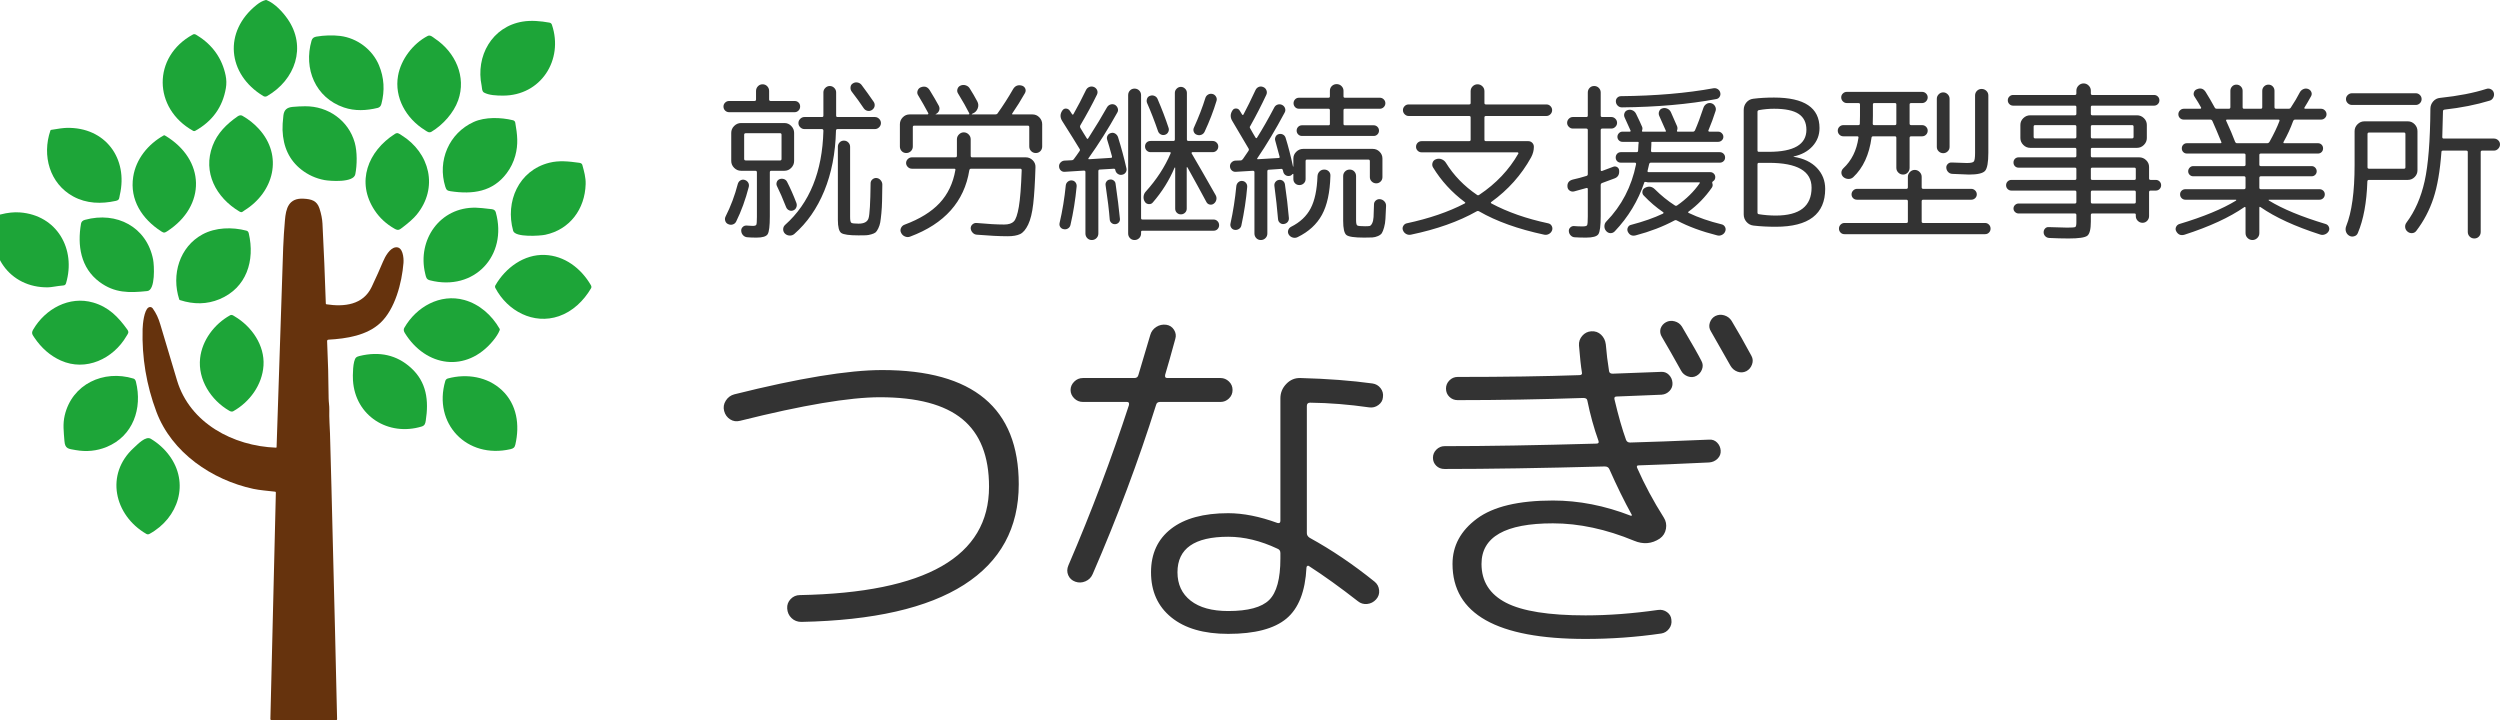
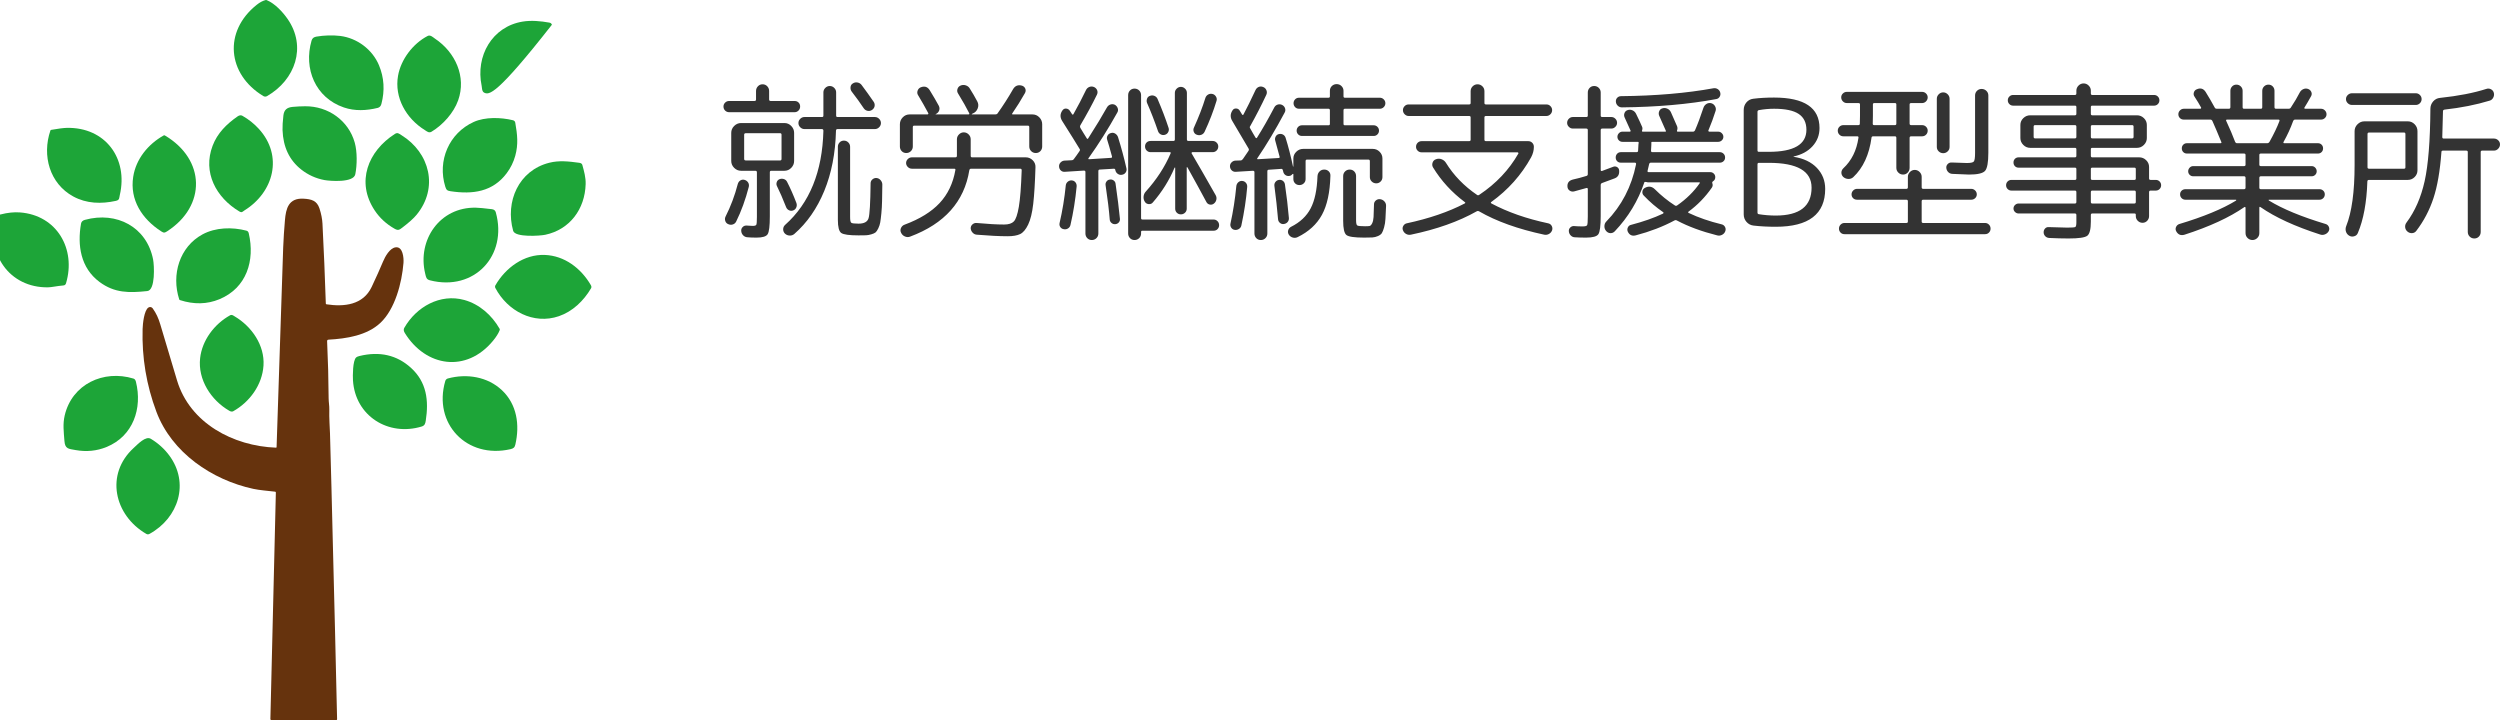
<svg xmlns="http://www.w3.org/2000/svg" width="184" height="53" viewBox="0 0 184 53">
-   <path id="path1" fill="#333333" fill-rule="evenodd" stroke="none" d="M 122.214 24.196 C 122.285 23.983 122.419 23.822 122.614 23.716 C 122.81 23.609 123.023 23.587 123.254 23.649 C 123.486 23.711 123.663 23.84 123.788 24.036 C 124.535 25.298 125.015 26.143 125.228 26.57 C 125.335 26.765 125.348 26.97 125.268 27.183 C 125.188 27.396 125.05 27.556 124.855 27.663 C 124.659 27.77 124.45 27.783 124.228 27.703 C 124.006 27.623 123.841 27.485 123.734 27.29 C 123.201 26.33 122.73 25.503 122.321 24.809 C 122.196 24.614 122.161 24.409 122.214 24.196 Z M 127.442 23.609 C 127.904 24.374 128.393 25.236 128.909 26.196 C 129.015 26.392 129.029 26.601 128.949 26.823 C 128.869 27.045 128.731 27.21 128.535 27.316 C 128.322 27.423 128.104 27.436 127.882 27.356 C 127.659 27.276 127.486 27.13 127.362 26.916 C 127.006 26.276 126.526 25.432 125.921 24.383 C 125.797 24.187 125.77 23.978 125.841 23.756 C 125.913 23.534 126.046 23.369 126.241 23.262 C 126.455 23.156 126.677 23.138 126.908 23.209 C 127.139 23.28 127.317 23.414 127.442 23.609 Z M 106.318 34.517 C 106.07 34.517 105.865 34.437 105.705 34.277 C 105.545 34.117 105.465 33.922 105.465 33.691 C 105.465 33.459 105.549 33.259 105.718 33.091 C 105.887 32.922 106.087 32.837 106.318 32.837 C 109.377 32.837 113.102 32.775 117.493 32.65 C 117.636 32.65 117.689 32.588 117.654 32.464 C 117.316 31.521 117.04 30.526 116.827 29.477 C 116.809 29.352 116.711 29.29 116.533 29.29 C 113.386 29.397 110.301 29.45 107.279 29.45 C 107.047 29.45 106.847 29.37 106.679 29.21 C 106.51 29.05 106.425 28.845 106.425 28.597 C 106.425 28.365 106.51 28.165 106.679 27.996 C 106.847 27.828 107.047 27.743 107.279 27.743 C 110.71 27.743 113.697 27.699 116.24 27.61 C 116.4 27.61 116.462 27.539 116.427 27.396 C 116.356 26.97 116.284 26.312 116.213 25.423 C 116.196 25.156 116.276 24.92 116.453 24.716 C 116.631 24.511 116.853 24.4 117.12 24.383 C 117.405 24.365 117.645 24.449 117.84 24.636 C 118.036 24.823 118.151 25.058 118.187 25.343 C 118.24 26.001 118.32 26.658 118.427 27.316 C 118.445 27.441 118.534 27.503 118.694 27.503 C 119.085 27.485 119.676 27.463 120.467 27.436 C 121.259 27.41 121.85 27.387 122.241 27.37 C 122.472 27.352 122.668 27.423 122.828 27.583 C 122.988 27.743 123.077 27.939 123.094 28.17 C 123.112 28.401 123.041 28.601 122.881 28.77 C 122.721 28.939 122.525 29.032 122.294 29.05 C 121.939 29.068 121.387 29.09 120.641 29.117 C 119.894 29.143 119.343 29.166 118.987 29.183 C 118.845 29.183 118.791 29.254 118.827 29.397 C 119.112 30.606 119.396 31.601 119.68 32.384 C 119.734 32.508 119.832 32.57 119.974 32.57 C 121.325 32.535 123.263 32.464 125.788 32.357 C 126.019 32.339 126.215 32.41 126.375 32.57 C 126.535 32.73 126.624 32.926 126.642 33.157 C 126.659 33.388 126.584 33.588 126.415 33.757 C 126.246 33.926 126.037 34.02 125.788 34.037 C 123.548 34.144 121.823 34.215 120.614 34.251 C 120.472 34.251 120.436 34.322 120.507 34.464 C 121.041 35.673 121.69 36.882 122.454 38.091 C 122.614 38.34 122.668 38.616 122.614 38.918 C 122.561 39.22 122.41 39.46 122.161 39.638 C 121.574 40.029 120.943 40.083 120.267 39.798 C 118.205 38.945 116.213 38.518 114.293 38.518 C 110.79 38.518 109.039 39.514 109.039 41.505 C 109.039 42.785 109.639 43.737 110.839 44.359 C 112.039 44.981 113.991 45.292 116.693 45.292 C 118.383 45.292 120.161 45.159 122.028 44.892 C 122.276 44.857 122.499 44.91 122.694 45.052 C 122.89 45.195 122.997 45.381 123.014 45.612 C 123.05 45.861 122.992 46.084 122.841 46.279 C 122.69 46.475 122.499 46.59 122.268 46.626 C 120.436 46.893 118.578 47.026 116.693 47.026 C 110.168 47.026 106.905 45.186 106.905 41.505 C 106.905 40.172 107.505 39.06 108.705 38.171 C 109.906 37.282 111.768 36.838 114.293 36.838 C 116.196 36.838 118.107 37.211 120.027 37.958 L 120.081 37.958 C 120.098 37.94 120.107 37.922 120.107 37.905 C 119.556 36.909 119.005 35.789 118.454 34.544 C 118.4 34.402 118.285 34.331 118.107 34.331 C 113.466 34.455 109.537 34.517 106.318 34.517 Z M 94.237 41.105 L 94.237 40.705 C 94.237 40.545 94.166 40.438 94.023 40.385 C 92.779 39.798 91.57 39.505 90.396 39.505 C 87.907 39.505 86.662 40.376 86.662 42.119 C 86.662 43.008 86.987 43.705 87.636 44.212 C 88.285 44.719 89.205 44.972 90.396 44.972 C 91.854 44.972 92.859 44.701 93.41 44.159 C 93.961 43.617 94.237 42.599 94.237 41.105 Z M 101.011 28.223 C 101.26 28.259 101.46 28.374 101.611 28.57 C 101.762 28.765 101.82 28.988 101.784 29.237 C 101.767 29.468 101.656 29.659 101.451 29.81 C 101.247 29.961 101.02 30.019 100.771 29.983 C 99.295 29.77 97.846 29.654 96.424 29.637 C 96.264 29.637 96.184 29.717 96.184 29.877 L 96.184 39.238 C 96.184 39.38 96.255 39.496 96.397 39.585 C 98.015 40.474 99.606 41.55 101.171 42.812 C 101.367 42.972 101.478 43.181 101.504 43.439 C 101.531 43.697 101.456 43.923 101.278 44.119 C 101.1 44.314 100.882 44.426 100.624 44.452 C 100.366 44.479 100.14 44.412 99.944 44.252 C 98.646 43.239 97.446 42.376 96.344 41.665 C 96.308 41.63 96.268 41.625 96.224 41.652 C 96.179 41.679 96.157 41.719 96.157 41.772 C 96.068 43.532 95.575 44.786 94.677 45.532 C 93.779 46.279 92.352 46.653 90.396 46.653 C 88.6 46.653 87.204 46.248 86.209 45.439 C 85.213 44.63 84.715 43.523 84.715 42.119 C 84.715 40.749 85.209 39.683 86.195 38.918 C 87.182 38.154 88.582 37.771 90.396 37.771 C 91.498 37.771 92.708 38.011 94.023 38.491 C 94.166 38.527 94.237 38.474 94.237 38.331 L 94.237 29.317 C 94.237 28.908 94.383 28.552 94.677 28.25 C 94.97 27.948 95.321 27.805 95.73 27.823 C 97.704 27.876 99.464 28.01 101.011 28.223 Z M 79.888 42.785 C 79.639 42.892 79.39 42.901 79.141 42.812 C 78.892 42.723 78.719 42.563 78.621 42.332 C 78.523 42.101 78.528 41.861 78.634 41.612 C 80.323 37.682 81.808 33.753 83.088 29.823 C 83.124 29.663 83.079 29.583 82.955 29.583 L 79.701 29.583 C 79.452 29.583 79.239 29.494 79.061 29.317 C 78.883 29.139 78.794 28.934 78.794 28.703 C 78.794 28.472 78.883 28.268 79.061 28.09 C 79.239 27.912 79.452 27.823 79.701 27.823 L 83.488 27.823 C 83.648 27.823 83.746 27.752 83.782 27.61 L 84.662 24.649 C 84.733 24.4 84.88 24.205 85.102 24.063 C 85.324 23.92 85.569 23.867 85.835 23.902 C 86.084 23.938 86.275 24.063 86.409 24.276 C 86.542 24.489 86.573 24.712 86.502 24.943 C 86.182 26.116 85.933 26.996 85.755 27.583 C 85.72 27.743 85.773 27.823 85.915 27.823 L 89.836 27.823 C 90.067 27.823 90.272 27.908 90.449 28.076 C 90.627 28.245 90.716 28.454 90.716 28.703 C 90.716 28.952 90.627 29.161 90.449 29.33 C 90.272 29.499 90.067 29.583 89.836 29.583 L 85.382 29.583 C 85.222 29.583 85.124 29.654 85.089 29.797 C 83.791 33.922 82.235 38.074 80.421 42.252 C 80.315 42.501 80.137 42.679 79.888 42.785 Z M 54.471 30.97 C 54.204 31.041 53.959 31.006 53.737 30.864 C 53.515 30.721 53.368 30.517 53.297 30.25 C 53.226 29.983 53.266 29.73 53.417 29.49 C 53.568 29.25 53.777 29.094 54.044 29.023 C 58.809 27.832 62.436 27.236 64.926 27.236 C 71.629 27.236 74.98 30.037 74.98 35.638 C 74.98 38.856 73.638 41.323 70.953 43.039 C 68.268 44.755 64.277 45.666 58.978 45.772 C 58.693 45.772 58.453 45.679 58.258 45.492 C 58.062 45.306 57.956 45.07 57.938 44.786 C 57.92 44.519 58.004 44.288 58.191 44.092 C 58.378 43.897 58.605 43.799 58.871 43.799 C 68.153 43.621 72.793 40.963 72.793 35.824 C 72.793 33.584 72.14 31.926 70.833 30.85 C 69.526 29.774 67.504 29.237 64.766 29.237 C 62.525 29.237 59.094 29.814 54.471 30.97 Z" />
  <path id="B" fill="#333333" fill-rule="evenodd" stroke="none" d="M 177.8 6.863 C 177.918 6.863 178.019 6.905 178.104 6.99 C 178.189 7.074 178.231 7.176 178.231 7.294 C 178.231 7.412 178.189 7.514 178.104 7.598 C 178.019 7.683 177.918 7.725 177.8 7.725 L 173.108 7.725 C 172.99 7.725 172.886 7.683 172.798 7.598 C 172.709 7.514 172.664 7.412 172.664 7.294 C 172.664 7.176 172.709 7.074 172.798 6.99 C 172.886 6.905 172.99 6.863 173.108 6.863 Z M 173.273 17.387 C 173.146 17.429 173.024 17.417 172.905 17.349 C 172.787 17.281 172.707 17.182 172.664 17.051 C 172.622 16.92 172.626 16.787 172.677 16.652 C 173.091 15.62 173.298 14.12 173.298 12.15 L 173.298 9.652 C 173.298 9.458 173.37 9.289 173.514 9.145 C 173.658 9.002 173.827 8.93 174.021 8.93 L 177.216 8.93 C 177.411 8.93 177.578 9.002 177.717 9.145 C 177.857 9.289 177.926 9.458 177.926 9.652 L 177.926 12.531 C 177.926 12.725 177.857 12.892 177.717 13.032 C 177.578 13.171 177.411 13.241 177.216 13.241 L 174.351 13.241 C 174.275 13.241 174.237 13.283 174.237 13.368 C 174.186 14.906 173.954 16.165 173.539 17.146 C 173.489 17.273 173.4 17.353 173.273 17.387 Z M 174.249 9.868 L 174.249 12.315 C 174.249 12.383 174.287 12.417 174.363 12.417 L 176.937 12.417 C 177.005 12.417 177.039 12.383 177.039 12.315 L 177.039 9.868 C 177.039 9.792 177.005 9.754 176.937 9.754 L 174.363 9.754 C 174.287 9.754 174.249 9.792 174.249 9.868 Z M 183.556 10.198 C 183.675 10.198 183.778 10.24 183.867 10.324 C 183.956 10.409 184 10.51 184 10.629 C 184 10.747 183.956 10.853 183.867 10.946 C 183.778 11.039 183.675 11.085 183.556 11.085 L 182.694 11.085 C 182.618 11.085 182.58 11.119 182.58 11.187 L 182.58 17.07 C 182.58 17.205 182.536 17.319 182.447 17.412 C 182.358 17.505 182.246 17.552 182.111 17.552 C 181.975 17.552 181.861 17.505 181.768 17.412 C 181.675 17.319 181.629 17.205 181.629 17.07 L 181.629 11.187 C 181.629 11.119 181.591 11.085 181.515 11.085 L 179.803 11.085 C 179.727 11.085 179.689 11.119 179.689 11.187 C 179.587 12.581 179.391 13.718 179.099 14.597 C 178.808 15.477 178.387 16.275 177.838 16.994 C 177.762 17.095 177.66 17.15 177.533 17.159 C 177.407 17.167 177.292 17.129 177.191 17.045 C 177.09 16.96 177.033 16.854 177.02 16.728 C 177.007 16.601 177.039 16.487 177.115 16.385 C 177.741 15.548 178.186 14.532 178.453 13.336 C 178.719 12.14 178.861 10.362 178.877 8.004 C 178.877 7.801 178.945 7.622 179.08 7.465 C 179.216 7.309 179.385 7.222 179.587 7.205 C 180.932 7.062 182.064 6.842 182.986 6.546 C 183.104 6.504 183.218 6.51 183.328 6.565 C 183.438 6.62 183.51 6.706 183.544 6.825 C 183.577 6.943 183.565 7.062 183.505 7.18 C 183.446 7.298 183.358 7.374 183.239 7.408 C 182.242 7.712 181.134 7.932 179.917 8.067 C 179.841 8.084 179.803 8.122 179.803 8.182 C 179.786 9.035 179.769 9.669 179.752 10.083 C 179.752 10.16 179.786 10.198 179.854 10.198 Z M 160.784 17.273 C 160.505 17.357 160.298 17.269 160.162 17.007 C 160.112 16.905 160.112 16.802 160.162 16.696 C 160.213 16.59 160.293 16.521 160.403 16.487 C 162.178 15.954 163.569 15.379 164.575 14.762 C 164.583 14.754 164.588 14.741 164.588 14.724 C 164.588 14.707 164.579 14.699 164.562 14.699 L 160.847 14.699 C 160.737 14.699 160.644 14.661 160.568 14.585 C 160.492 14.509 160.454 14.416 160.454 14.306 C 160.454 14.196 160.492 14.105 160.568 14.033 C 160.644 13.961 160.737 13.925 160.847 13.925 L 165.158 13.925 C 165.234 13.925 165.272 13.887 165.272 13.811 L 165.272 13.089 C 165.272 13.012 165.234 12.974 165.158 12.974 L 161.418 12.974 C 161.316 12.974 161.23 12.939 161.158 12.867 C 161.086 12.795 161.05 12.708 161.05 12.607 C 161.05 12.505 161.086 12.417 161.158 12.34 C 161.23 12.264 161.316 12.226 161.418 12.226 L 165.158 12.226 C 165.234 12.226 165.272 12.193 165.272 12.125 L 165.272 11.402 C 165.272 11.335 165.234 11.301 165.158 11.301 L 160.961 11.301 C 160.851 11.301 160.76 11.265 160.689 11.193 C 160.617 11.121 160.581 11.03 160.581 10.92 C 160.581 10.81 160.617 10.72 160.689 10.648 C 160.76 10.576 160.851 10.54 160.961 10.54 L 163.421 10.54 C 163.497 10.54 163.518 10.506 163.484 10.439 C 163.239 9.838 163.024 9.331 162.838 8.917 C 162.804 8.841 162.753 8.803 162.686 8.803 L 160.733 8.803 C 160.615 8.803 160.517 8.765 160.441 8.689 C 160.365 8.613 160.327 8.52 160.327 8.41 C 160.327 8.3 160.367 8.205 160.448 8.124 C 160.528 8.044 160.623 8.004 160.733 8.004 L 161.938 8.004 C 161.963 8.004 161.982 7.993 161.995 7.972 C 162.007 7.951 162.009 7.932 162.001 7.915 C 161.874 7.679 161.713 7.412 161.519 7.116 C 161.451 7.023 161.435 6.92 161.468 6.806 C 161.502 6.692 161.574 6.614 161.684 6.571 C 161.954 6.453 162.17 6.516 162.331 6.761 C 162.559 7.125 162.783 7.51 163.003 7.915 C 163.028 7.974 163.083 8.004 163.167 8.004 L 164.042 8.004 C 164.118 8.004 164.156 7.966 164.156 7.89 L 164.156 6.685 C 164.156 6.559 164.199 6.451 164.283 6.362 C 164.368 6.273 164.473 6.229 164.6 6.229 C 164.727 6.229 164.835 6.273 164.924 6.362 C 165.012 6.451 165.057 6.559 165.057 6.685 L 165.057 7.89 C 165.057 7.966 165.09 8.004 165.158 8.004 L 166.401 8.004 C 166.468 8.004 166.502 7.966 166.502 7.89 L 166.502 6.685 C 166.502 6.559 166.547 6.451 166.635 6.362 C 166.724 6.273 166.832 6.229 166.959 6.229 C 167.085 6.229 167.191 6.273 167.276 6.362 C 167.36 6.451 167.402 6.559 167.402 6.685 L 167.402 7.89 C 167.402 7.966 167.44 8.004 167.517 8.004 L 168.442 8.004 C 168.518 8.004 168.573 7.974 168.607 7.915 C 168.869 7.518 169.089 7.146 169.266 6.799 C 169.325 6.69 169.412 6.609 169.526 6.559 C 169.64 6.508 169.757 6.504 169.875 6.546 C 169.985 6.588 170.063 6.66 170.109 6.761 C 170.156 6.863 170.154 6.964 170.103 7.066 C 169.917 7.404 169.752 7.687 169.609 7.915 C 169.592 7.932 169.59 7.951 169.602 7.972 C 169.615 7.993 169.634 8.004 169.659 8.004 L 170.826 8.004 C 170.936 8.004 171.031 8.044 171.111 8.124 C 171.191 8.205 171.232 8.3 171.232 8.41 C 171.232 8.52 171.191 8.613 171.111 8.689 C 171.031 8.765 170.936 8.803 170.826 8.803 L 168.911 8.803 C 168.852 8.803 168.806 8.841 168.772 8.917 C 168.586 9.433 168.353 9.94 168.074 10.439 C 168.041 10.506 168.058 10.54 168.125 10.54 L 170.598 10.54 C 170.708 10.54 170.798 10.576 170.87 10.648 C 170.942 10.72 170.978 10.81 170.978 10.92 C 170.978 11.03 170.942 11.121 170.87 11.193 C 170.798 11.265 170.708 11.301 170.598 11.301 L 166.401 11.301 C 166.325 11.301 166.287 11.335 166.287 11.402 L 166.287 12.125 C 166.287 12.193 166.325 12.226 166.401 12.226 L 170.141 12.226 C 170.243 12.226 170.329 12.264 170.401 12.34 C 170.473 12.417 170.509 12.505 170.509 12.607 C 170.509 12.708 170.473 12.795 170.401 12.867 C 170.329 12.939 170.243 12.974 170.141 12.974 L 166.401 12.974 C 166.325 12.974 166.287 13.012 166.287 13.089 L 166.287 13.811 C 166.287 13.887 166.325 13.925 166.401 13.925 L 170.712 13.925 C 170.822 13.925 170.915 13.961 170.991 14.033 C 171.067 14.105 171.105 14.196 171.105 14.306 C 171.105 14.416 171.067 14.509 170.991 14.585 C 170.915 14.661 170.822 14.699 170.712 14.699 L 166.997 14.699 C 166.98 14.699 166.971 14.707 166.971 14.724 C 166.971 14.741 166.98 14.754 166.997 14.762 C 168.003 15.379 169.393 15.954 171.168 16.487 C 171.278 16.521 171.356 16.59 171.403 16.696 C 171.449 16.802 171.447 16.905 171.396 17.007 C 171.337 17.116 171.246 17.197 171.124 17.247 C 171.001 17.298 170.881 17.302 170.762 17.26 C 168.92 16.668 167.457 15.996 166.375 15.244 C 166.316 15.202 166.287 15.219 166.287 15.295 L 166.287 17.159 C 166.287 17.302 166.236 17.423 166.134 17.52 C 166.033 17.617 165.915 17.666 165.779 17.666 C 165.644 17.666 165.526 17.617 165.424 17.52 C 165.323 17.423 165.272 17.302 165.272 17.159 L 165.272 15.295 C 165.272 15.269 165.262 15.25 165.241 15.238 C 165.219 15.225 165.2 15.227 165.183 15.244 C 164.085 16.005 162.618 16.681 160.784 17.273 Z M 164.638 10.54 L 166.87 10.54 C 166.937 10.54 166.992 10.506 167.035 10.439 C 167.356 9.864 167.601 9.352 167.77 8.904 C 167.787 8.837 167.762 8.803 167.694 8.803 L 163.916 8.803 C 163.839 8.803 163.818 8.837 163.852 8.904 C 164.123 9.488 164.338 9.995 164.499 10.426 C 164.533 10.502 164.579 10.54 164.638 10.54 Z M 148.041 14.027 C 147.931 14.027 147.838 13.989 147.762 13.913 C 147.686 13.837 147.648 13.744 147.648 13.634 C 147.648 13.524 147.686 13.431 147.762 13.355 C 147.838 13.279 147.931 13.241 148.041 13.241 L 152.719 13.241 C 152.787 13.241 152.821 13.207 152.821 13.139 L 152.821 12.442 C 152.821 12.374 152.787 12.34 152.719 12.34 L 148.573 12.34 C 148.463 12.34 148.372 12.305 148.301 12.233 C 148.229 12.161 148.193 12.07 148.193 11.96 C 148.193 11.85 148.229 11.759 148.301 11.687 C 148.372 11.616 148.463 11.58 148.573 11.58 L 152.719 11.58 C 152.787 11.58 152.821 11.542 152.821 11.466 L 152.821 10.984 C 152.821 10.916 152.787 10.882 152.719 10.882 L 149.676 10.882 L 149.423 10.882 C 149.228 10.882 149.059 10.81 148.916 10.667 C 148.772 10.523 148.7 10.354 148.7 10.16 L 148.7 9.196 C 148.7 9.002 148.772 8.835 148.916 8.695 C 149.059 8.556 149.228 8.486 149.423 8.486 L 152.719 8.486 C 152.787 8.486 152.821 8.448 152.821 8.372 L 152.821 7.877 C 152.821 7.81 152.787 7.776 152.719 7.776 L 148.167 7.776 C 148.058 7.776 147.965 7.738 147.889 7.662 C 147.812 7.586 147.774 7.493 147.774 7.383 C 147.774 7.273 147.812 7.18 147.889 7.104 C 147.965 7.028 148.058 6.99 148.167 6.99 L 152.719 6.99 C 152.787 6.99 152.821 6.952 152.821 6.876 L 152.821 6.673 C 152.821 6.529 152.874 6.404 152.979 6.299 C 153.085 6.193 153.21 6.14 153.353 6.14 C 153.497 6.14 153.622 6.193 153.727 6.299 C 153.833 6.404 153.886 6.529 153.886 6.673 L 153.886 6.876 C 153.886 6.952 153.92 6.99 153.987 6.99 L 158.539 6.99 C 158.649 6.99 158.742 7.028 158.818 7.104 C 158.894 7.18 158.932 7.273 158.932 7.383 C 158.932 7.493 158.894 7.586 158.818 7.662 C 158.742 7.738 158.649 7.776 158.539 7.776 L 153.987 7.776 C 153.92 7.776 153.886 7.81 153.886 7.877 L 153.886 8.372 C 153.886 8.448 153.92 8.486 153.987 8.486 L 157.284 8.486 C 157.478 8.486 157.648 8.556 157.791 8.695 C 157.935 8.835 158.007 9.002 158.007 9.196 L 158.007 10.16 C 158.007 10.354 157.935 10.523 157.791 10.667 C 157.648 10.81 157.478 10.882 157.284 10.882 L 153.987 10.882 C 153.92 10.882 153.886 10.916 153.886 10.984 L 153.886 11.466 C 153.886 11.542 153.92 11.58 153.987 11.58 L 157.449 11.58 C 157.643 11.58 157.812 11.649 157.956 11.789 C 158.1 11.928 158.172 12.095 158.172 12.29 L 158.172 13.139 C 158.172 13.207 158.21 13.241 158.286 13.241 L 158.666 13.241 C 158.776 13.241 158.869 13.279 158.945 13.355 C 159.021 13.431 159.059 13.524 159.059 13.634 C 159.059 13.744 159.021 13.837 158.945 13.913 C 158.869 13.989 158.776 14.027 158.666 14.027 L 158.286 14.027 C 158.21 14.027 158.172 14.065 158.172 14.141 L 158.172 15.903 C 158.172 16.039 158.125 16.155 158.032 16.252 C 157.939 16.349 157.825 16.398 157.69 16.398 C 157.555 16.398 157.438 16.349 157.341 16.252 C 157.244 16.155 157.195 16.039 157.195 15.903 L 157.195 15.802 C 157.195 15.743 157.166 15.713 157.107 15.713 L 153.987 15.713 C 153.92 15.713 153.886 15.751 153.886 15.827 L 153.886 16.309 C 153.886 16.876 153.797 17.224 153.62 17.355 C 153.442 17.486 152.986 17.552 152.25 17.552 C 151.802 17.552 151.325 17.539 150.817 17.514 C 150.699 17.505 150.602 17.461 150.526 17.381 C 150.45 17.3 150.412 17.205 150.412 17.095 C 150.412 16.985 150.448 16.892 150.52 16.816 C 150.591 16.74 150.682 16.706 150.792 16.715 C 151.468 16.74 151.921 16.753 152.149 16.753 C 152.487 16.753 152.684 16.738 152.738 16.709 C 152.793 16.679 152.821 16.567 152.821 16.373 L 152.821 15.827 C 152.821 15.751 152.787 15.713 152.719 15.713 L 148.573 15.713 C 148.472 15.713 148.383 15.677 148.307 15.605 C 148.231 15.534 148.193 15.447 148.193 15.346 C 148.193 15.244 148.231 15.157 148.307 15.086 C 148.383 15.014 148.472 14.978 148.573 14.978 L 152.719 14.978 C 152.787 14.978 152.821 14.94 152.821 14.864 L 152.821 14.141 C 152.821 14.065 152.787 14.027 152.719 14.027 Z M 153.886 9.323 L 153.886 10.071 C 153.886 10.147 153.92 10.185 153.987 10.185 L 156.929 10.185 C 156.997 10.185 157.031 10.147 157.031 10.071 L 157.031 9.323 C 157.031 9.247 156.997 9.209 156.929 9.209 L 153.987 9.209 C 153.92 9.209 153.886 9.247 153.886 9.323 Z M 153.886 12.442 L 153.886 13.139 C 153.886 13.207 153.92 13.241 153.987 13.241 L 157.094 13.241 C 157.162 13.241 157.195 13.207 157.195 13.139 L 157.195 12.442 C 157.195 12.374 157.162 12.34 157.094 12.34 L 153.987 12.34 C 153.92 12.34 153.886 12.374 153.886 12.442 Z M 153.886 14.141 L 153.886 14.864 C 153.886 14.94 153.92 14.978 153.987 14.978 L 157.094 14.978 C 157.162 14.978 157.195 14.94 157.195 14.864 L 157.195 14.141 C 157.195 14.065 157.162 14.027 157.094 14.027 L 153.987 14.027 C 153.92 14.027 153.886 14.065 153.886 14.141 Z M 152.719 10.185 C 152.787 10.185 152.821 10.147 152.821 10.071 L 152.821 9.323 C 152.821 9.247 152.787 9.209 152.719 9.209 L 149.778 9.209 C 149.71 9.209 149.676 9.247 149.676 9.323 L 149.676 10.071 C 149.676 10.147 149.71 10.185 149.778 10.185 Z M 146.101 16.411 C 146.211 16.411 146.306 16.451 146.386 16.531 C 146.466 16.611 146.506 16.711 146.506 16.829 C 146.506 16.939 146.468 17.034 146.392 17.114 C 146.316 17.195 146.219 17.235 146.101 17.235 L 135.754 17.235 C 135.636 17.235 135.539 17.195 135.462 17.114 C 135.386 17.034 135.348 16.939 135.348 16.829 C 135.348 16.711 135.389 16.611 135.469 16.531 C 135.549 16.451 135.644 16.411 135.754 16.411 L 140.306 16.411 C 140.382 16.411 140.42 16.377 140.42 16.309 L 140.42 14.813 C 140.42 14.737 140.382 14.699 140.306 14.699 L 136.68 14.699 C 136.561 14.699 136.464 14.661 136.388 14.585 C 136.312 14.509 136.274 14.416 136.274 14.306 C 136.274 14.196 136.314 14.101 136.394 14.021 C 136.475 13.94 136.57 13.9 136.68 13.9 L 140.306 13.9 C 140.382 13.9 140.42 13.862 140.42 13.786 L 140.42 13.012 C 140.42 12.877 140.471 12.759 140.572 12.657 C 140.674 12.556 140.792 12.505 140.927 12.505 C 141.063 12.505 141.181 12.556 141.282 12.657 C 141.384 12.759 141.435 12.877 141.435 13.012 L 141.435 13.786 C 141.435 13.862 141.473 13.9 141.549 13.9 L 145.086 13.9 C 145.196 13.9 145.291 13.94 145.372 14.021 C 145.452 14.101 145.492 14.196 145.492 14.306 C 145.492 14.416 145.452 14.509 145.372 14.585 C 145.291 14.661 145.196 14.699 145.086 14.699 L 141.549 14.699 C 141.473 14.699 141.435 14.737 141.435 14.813 L 141.435 16.309 C 141.435 16.377 141.473 16.411 141.549 16.411 Z M 135.678 10.033 C 135.56 10.033 135.46 9.993 135.38 9.912 C 135.3 9.832 135.26 9.733 135.26 9.614 C 135.26 9.504 135.3 9.409 135.38 9.329 C 135.46 9.249 135.56 9.209 135.678 9.209 L 136.769 9.209 C 136.845 9.209 136.883 9.175 136.883 9.107 C 136.891 8.989 136.895 8.799 136.895 8.537 L 136.895 7.687 C 136.895 7.619 136.857 7.586 136.781 7.586 L 135.932 7.586 C 135.813 7.586 135.714 7.543 135.634 7.459 C 135.553 7.374 135.513 7.277 135.513 7.167 C 135.513 7.057 135.553 6.962 135.634 6.882 C 135.714 6.802 135.813 6.761 135.932 6.761 L 141.46 6.761 C 141.578 6.761 141.678 6.802 141.758 6.882 C 141.838 6.962 141.878 7.057 141.878 7.167 C 141.878 7.277 141.838 7.374 141.758 7.459 C 141.678 7.543 141.578 7.586 141.46 7.586 L 140.661 7.586 C 140.585 7.586 140.547 7.619 140.547 7.687 L 140.547 9.094 C 140.547 9.171 140.585 9.209 140.661 9.209 L 141.46 9.209 C 141.578 9.209 141.678 9.249 141.758 9.329 C 141.838 9.409 141.878 9.504 141.878 9.614 C 141.878 9.733 141.838 9.832 141.758 9.912 C 141.678 9.993 141.578 10.033 141.46 10.033 L 140.661 10.033 C 140.585 10.033 140.547 10.071 140.547 10.147 L 140.547 12.353 C 140.547 12.488 140.501 12.605 140.408 12.702 C 140.315 12.799 140.2 12.848 140.065 12.848 C 139.93 12.848 139.814 12.799 139.717 12.702 C 139.619 12.605 139.571 12.488 139.571 12.353 L 139.571 10.147 C 139.571 10.071 139.537 10.033 139.469 10.033 L 137.872 10.033 C 137.796 10.033 137.753 10.062 137.745 10.122 C 137.576 11.381 137.128 12.353 136.401 13.038 C 136.299 13.131 136.179 13.175 136.039 13.171 C 135.9 13.167 135.775 13.118 135.665 13.025 C 135.572 12.932 135.526 12.827 135.526 12.708 C 135.526 12.59 135.572 12.484 135.665 12.391 C 136.274 11.825 136.646 11.077 136.781 10.147 C 136.798 10.071 136.769 10.033 136.692 10.033 Z M 137.846 8.537 C 137.846 8.79 137.842 8.98 137.834 9.107 C 137.834 9.175 137.867 9.209 137.935 9.209 L 139.469 9.209 C 139.537 9.209 139.571 9.171 139.571 9.094 L 139.571 7.687 C 139.571 7.619 139.537 7.586 139.469 7.586 L 137.948 7.586 C 137.88 7.586 137.846 7.619 137.846 7.687 Z M 142.69 6.939 C 142.783 6.846 142.893 6.799 143.02 6.799 C 143.146 6.799 143.256 6.846 143.349 6.939 C 143.442 7.032 143.489 7.142 143.489 7.269 L 143.489 10.819 C 143.489 10.946 143.442 11.053 143.349 11.142 C 143.256 11.231 143.146 11.275 143.02 11.275 C 142.893 11.275 142.783 11.231 142.69 11.142 C 142.597 11.053 142.55 10.946 142.55 10.819 L 142.55 7.269 C 142.55 7.142 142.597 7.032 142.69 6.939 Z M 143.248 12.353 C 143.239 12.243 143.275 12.148 143.356 12.068 C 143.436 11.988 143.535 11.952 143.654 11.96 C 144.211 11.985 144.579 11.998 144.757 11.998 C 145.036 11.998 145.207 11.962 145.27 11.89 C 145.334 11.818 145.365 11.609 145.365 11.263 L 145.365 7.028 C 145.365 6.892 145.412 6.778 145.505 6.685 C 145.598 6.592 145.712 6.546 145.847 6.546 C 145.982 6.546 146.099 6.592 146.196 6.685 C 146.293 6.778 146.342 6.892 146.342 7.028 L 146.342 11.237 C 146.342 11.947 146.261 12.393 146.101 12.575 C 145.94 12.757 145.547 12.848 144.921 12.848 L 143.679 12.797 C 143.561 12.788 143.461 12.742 143.381 12.657 C 143.301 12.573 143.256 12.471 143.248 12.353 Z M 129.351 12.1 L 129.351 15.637 C 129.351 15.713 129.381 15.756 129.44 15.764 C 129.862 15.832 130.281 15.865 130.695 15.865 C 132.453 15.865 133.332 15.181 133.332 13.811 C 133.332 12.594 132.284 11.985 130.188 11.985 L 129.452 11.985 C 129.385 11.985 129.351 12.023 129.351 12.1 Z M 129.351 8.232 L 129.351 11.073 C 129.351 11.14 129.385 11.174 129.452 11.174 L 130.188 11.174 C 132.031 11.174 132.952 10.633 132.952 9.551 C 132.952 9.027 132.762 8.638 132.381 8.384 C 132.001 8.131 131.397 8.004 130.568 8.004 C 130.205 8.004 129.833 8.038 129.452 8.105 C 129.385 8.122 129.351 8.165 129.351 8.232 Z M 129.047 16.601 C 128.844 16.575 128.675 16.485 128.539 16.328 C 128.404 16.172 128.337 15.988 128.337 15.777 L 128.337 8.093 C 128.337 7.881 128.402 7.698 128.533 7.541 C 128.664 7.385 128.831 7.294 129.034 7.269 C 129.499 7.209 130.01 7.18 130.568 7.18 C 132.8 7.18 133.916 7.928 133.916 9.424 C 133.916 9.94 133.744 10.386 133.402 10.762 C 133.06 11.138 132.597 11.389 132.014 11.516 C 132.005 11.516 132.001 11.521 132.001 11.529 C 132.001 11.537 132.009 11.542 132.026 11.542 C 132.753 11.66 133.32 11.933 133.725 12.359 C 134.131 12.786 134.334 13.3 134.334 13.9 C 134.334 15.76 133.121 16.69 130.695 16.69 C 130.095 16.69 129.545 16.66 129.047 16.601 Z M 115.758 9.462 C 115.649 9.462 115.551 9.42 115.467 9.335 C 115.382 9.251 115.34 9.154 115.34 9.044 C 115.34 8.925 115.382 8.824 115.467 8.739 C 115.551 8.655 115.649 8.613 115.758 8.613 L 116.747 8.613 C 116.823 8.613 116.862 8.579 116.862 8.511 L 116.862 6.812 C 116.862 6.677 116.906 6.563 116.995 6.47 C 117.083 6.377 117.195 6.33 117.331 6.33 C 117.466 6.33 117.58 6.377 117.673 6.47 C 117.766 6.563 117.812 6.677 117.812 6.812 L 117.812 8.511 C 117.812 8.579 117.851 8.613 117.927 8.613 L 118.599 8.613 C 118.709 8.613 118.806 8.655 118.89 8.739 C 118.975 8.824 119.017 8.925 119.017 9.044 C 119.017 9.154 118.975 9.251 118.89 9.335 C 118.806 9.42 118.709 9.462 118.599 9.462 L 117.927 9.462 C 117.851 9.462 117.812 9.5 117.812 9.576 L 117.812 12.505 C 117.812 12.573 117.846 12.598 117.914 12.581 C 118.1 12.514 118.37 12.412 118.725 12.277 C 118.827 12.235 118.924 12.241 119.017 12.296 C 119.11 12.351 119.161 12.433 119.169 12.543 C 119.195 12.839 119.085 13.034 118.84 13.127 C 118.73 13.169 118.421 13.283 117.914 13.469 C 117.846 13.494 117.812 13.545 117.812 13.621 L 117.812 15.891 C 117.812 16.618 117.755 17.066 117.641 17.235 C 117.527 17.404 117.225 17.488 116.735 17.488 C 116.414 17.488 116.13 17.48 115.885 17.463 C 115.775 17.455 115.68 17.408 115.6 17.324 C 115.52 17.239 115.475 17.138 115.467 17.019 C 115.458 16.909 115.494 16.816 115.575 16.74 C 115.655 16.664 115.75 16.63 115.86 16.639 C 116.037 16.656 116.244 16.664 116.481 16.664 C 116.667 16.664 116.777 16.635 116.811 16.575 C 116.845 16.516 116.862 16.301 116.862 15.929 L 116.862 13.925 C 116.862 13.849 116.828 13.82 116.76 13.837 C 116.194 13.997 115.889 14.082 115.847 14.09 C 115.729 14.116 115.621 14.094 115.524 14.027 C 115.427 13.959 115.374 13.866 115.365 13.748 C 115.34 13.469 115.471 13.291 115.758 13.215 C 116.071 13.148 116.405 13.059 116.76 12.949 C 116.828 12.932 116.862 12.886 116.862 12.81 L 116.862 9.576 C 116.862 9.5 116.823 9.462 116.747 9.462 Z M 119.372 7.903 C 119.254 7.903 119.152 7.862 119.068 7.782 C 118.983 7.702 118.937 7.603 118.928 7.484 C 118.92 7.366 118.954 7.269 119.03 7.193 C 119.106 7.116 119.199 7.078 119.309 7.078 C 121.853 7.053 124.123 6.859 126.118 6.495 C 126.236 6.478 126.342 6.502 126.435 6.565 C 126.528 6.628 126.587 6.715 126.612 6.825 C 126.638 6.935 126.621 7.036 126.561 7.129 C 126.502 7.222 126.418 7.277 126.308 7.294 C 124.271 7.674 121.959 7.877 119.372 7.903 Z M 118.51 17.159 C 118.392 17.15 118.29 17.095 118.206 16.994 C 118.121 16.892 118.081 16.774 118.085 16.639 C 118.089 16.504 118.138 16.389 118.231 16.297 C 119.355 15.138 120.082 13.739 120.412 12.1 C 120.429 12.015 120.399 11.973 120.323 11.973 L 119.296 11.973 C 119.186 11.973 119.095 11.937 119.023 11.865 C 118.952 11.793 118.916 11.702 118.916 11.592 C 118.916 11.482 118.952 11.389 119.023 11.313 C 119.095 11.237 119.186 11.199 119.296 11.199 L 120.437 11.199 C 120.522 11.199 120.564 11.165 120.564 11.098 C 120.564 11.047 120.568 10.971 120.577 10.87 C 120.585 10.768 120.589 10.692 120.589 10.641 C 120.589 10.599 120.594 10.565 120.602 10.54 C 120.619 10.472 120.598 10.439 120.539 10.439 L 119.41 10.439 C 119.309 10.439 119.222 10.403 119.15 10.331 C 119.078 10.259 119.042 10.172 119.042 10.071 C 119.042 9.969 119.078 9.881 119.15 9.805 C 119.222 9.728 119.309 9.69 119.41 9.69 L 119.968 9.69 C 119.985 9.69 119.998 9.68 120.006 9.659 C 120.015 9.638 120.015 9.619 120.006 9.602 C 120.006 9.593 120.004 9.589 120 9.589 C 119.996 9.589 119.993 9.585 119.993 9.576 C 119.807 9.154 119.668 8.845 119.575 8.651 C 119.524 8.541 119.52 8.431 119.562 8.321 C 119.605 8.211 119.681 8.139 119.791 8.105 C 119.909 8.063 120.027 8.067 120.146 8.118 C 120.264 8.169 120.353 8.253 120.412 8.372 C 120.615 8.786 120.758 9.094 120.843 9.297 C 120.894 9.39 120.898 9.492 120.856 9.602 C 120.839 9.661 120.856 9.69 120.906 9.69 L 122.555 9.69 C 122.622 9.69 122.635 9.661 122.593 9.602 C 122.593 9.593 122.593 9.589 122.593 9.589 L 122.58 9.564 C 122.512 9.395 122.36 9.052 122.124 8.537 C 122.073 8.427 122.069 8.315 122.111 8.201 C 122.153 8.086 122.229 8.012 122.339 7.979 C 122.457 7.936 122.578 7.941 122.7 7.991 C 122.823 8.042 122.914 8.127 122.973 8.245 C 123.075 8.465 123.227 8.811 123.43 9.285 C 123.472 9.386 123.472 9.492 123.43 9.602 C 123.413 9.661 123.43 9.69 123.48 9.69 L 124.609 9.69 C 124.668 9.69 124.714 9.661 124.748 9.602 C 124.951 9.137 125.158 8.583 125.37 7.941 C 125.412 7.814 125.488 7.717 125.598 7.649 C 125.708 7.581 125.826 7.564 125.953 7.598 C 126.071 7.632 126.162 7.704 126.225 7.814 C 126.289 7.924 126.304 8.038 126.27 8.156 C 126.118 8.638 125.94 9.12 125.737 9.602 C 125.729 9.627 125.733 9.648 125.75 9.665 C 125.767 9.682 125.788 9.69 125.813 9.69 L 126.46 9.69 C 126.561 9.69 126.65 9.728 126.726 9.805 C 126.802 9.881 126.84 9.969 126.84 10.071 C 126.84 10.172 126.802 10.259 126.726 10.331 C 126.65 10.403 126.561 10.439 126.46 10.439 L 121.616 10.439 C 121.549 10.439 121.523 10.472 121.54 10.54 L 121.54 10.641 C 121.532 10.692 121.528 10.766 121.528 10.863 C 121.528 10.961 121.523 11.034 121.515 11.085 C 121.515 11.161 121.545 11.199 121.604 11.199 L 126.574 11.199 C 126.684 11.199 126.777 11.237 126.853 11.313 C 126.929 11.389 126.967 11.482 126.967 11.592 C 126.967 11.702 126.929 11.793 126.853 11.865 C 126.777 11.937 126.684 11.973 126.574 11.973 L 121.502 11.973 C 121.435 11.973 121.392 12.011 121.375 12.087 C 121.367 12.129 121.329 12.29 121.261 12.569 C 121.244 12.636 121.274 12.67 121.35 12.67 L 125.877 12.67 C 125.978 12.67 126.065 12.706 126.137 12.778 C 126.209 12.85 126.244 12.936 126.244 13.038 C 126.244 13.173 126.189 13.275 126.08 13.342 C 126.02 13.384 126.004 13.435 126.029 13.494 C 126.071 13.604 126.058 13.71 125.991 13.811 C 125.509 14.504 124.938 15.092 124.279 15.574 C 124.228 15.608 124.233 15.641 124.292 15.675 C 125.002 16.013 125.809 16.292 126.714 16.512 C 126.823 16.537 126.906 16.601 126.961 16.702 C 127.016 16.804 127.022 16.909 126.98 17.019 C 126.938 17.138 126.857 17.226 126.739 17.286 C 126.621 17.345 126.502 17.357 126.384 17.324 C 125.243 17.036 124.258 16.673 123.43 16.233 C 123.362 16.191 123.294 16.191 123.227 16.233 C 122.39 16.681 121.443 17.045 120.386 17.324 C 120.116 17.391 119.922 17.298 119.803 17.045 C 119.761 16.943 119.763 16.842 119.81 16.74 C 119.856 16.639 119.934 16.575 120.044 16.55 C 120.949 16.313 121.73 16.039 122.39 15.726 C 122.449 15.684 122.453 15.646 122.403 15.612 C 121.895 15.265 121.422 14.859 120.982 14.395 C 120.898 14.31 120.864 14.209 120.881 14.09 C 120.898 13.972 120.961 13.883 121.071 13.824 C 121.342 13.68 121.587 13.718 121.807 13.938 C 122.255 14.386 122.741 14.779 123.265 15.117 C 123.324 15.16 123.383 15.16 123.442 15.117 C 124.118 14.644 124.668 14.103 125.091 13.494 C 125.124 13.444 125.112 13.418 125.053 13.418 L 121.274 13.418 C 121.24 13.418 121.198 13.41 121.147 13.393 C 121.071 13.376 121.029 13.389 121.02 13.431 C 120.564 14.783 119.837 15.984 118.84 17.032 C 118.747 17.125 118.637 17.167 118.51 17.159 Z M 107.796 14.978 C 107.863 14.944 107.863 14.906 107.796 14.864 C 106.849 14.154 106.075 13.308 105.475 12.328 C 105.408 12.218 105.395 12.1 105.437 11.973 C 105.479 11.846 105.564 11.761 105.691 11.719 C 105.826 11.668 105.961 11.668 106.097 11.719 C 106.232 11.77 106.337 11.854 106.414 11.973 C 106.988 12.903 107.753 13.693 108.709 14.344 C 108.759 14.386 108.818 14.382 108.886 14.331 C 110.112 13.511 111.067 12.501 111.752 11.301 C 111.76 11.284 111.758 11.265 111.745 11.244 C 111.733 11.223 111.714 11.212 111.688 11.212 L 104.638 11.212 C 104.52 11.212 104.421 11.172 104.34 11.092 C 104.26 11.011 104.22 10.916 104.22 10.806 C 104.22 10.688 104.26 10.589 104.34 10.508 C 104.421 10.428 104.52 10.388 104.638 10.388 L 108.125 10.388 C 108.201 10.388 108.239 10.354 108.239 10.286 L 108.239 8.638 C 108.239 8.57 108.201 8.537 108.125 8.537 L 103.675 8.537 C 103.565 8.537 103.468 8.494 103.383 8.41 C 103.299 8.325 103.256 8.224 103.256 8.105 C 103.256 7.996 103.296 7.898 103.377 7.814 C 103.457 7.729 103.556 7.687 103.675 7.687 L 108.125 7.687 C 108.201 7.687 108.239 7.653 108.239 7.586 L 108.239 6.711 C 108.239 6.567 108.29 6.447 108.392 6.349 C 108.493 6.252 108.611 6.204 108.747 6.204 C 108.882 6.204 109 6.252 109.102 6.349 C 109.203 6.447 109.254 6.567 109.254 6.711 L 109.254 7.586 C 109.254 7.653 109.292 7.687 109.368 7.687 L 113.818 7.687 C 113.937 7.687 114.036 7.729 114.116 7.814 C 114.197 7.898 114.237 7.996 114.237 8.105 C 114.237 8.224 114.195 8.325 114.11 8.41 C 114.026 8.494 113.928 8.537 113.818 8.537 L 109.368 8.537 C 109.292 8.537 109.254 8.57 109.254 8.638 L 109.254 10.286 C 109.254 10.354 109.292 10.388 109.368 10.388 L 112.474 10.388 C 112.593 10.388 112.692 10.428 112.772 10.508 C 112.853 10.589 112.893 10.688 112.893 10.806 C 112.893 11.068 112.825 11.326 112.69 11.58 C 111.971 12.881 110.995 13.976 109.761 14.864 C 109.71 14.898 109.714 14.936 109.774 14.978 C 110.966 15.612 112.356 16.098 113.945 16.436 C 114.064 16.461 114.15 16.525 114.205 16.626 C 114.26 16.728 114.271 16.833 114.237 16.943 C 114.195 17.062 114.119 17.152 114.009 17.216 C 113.899 17.279 113.78 17.298 113.654 17.273 C 111.726 16.859 110.133 16.288 108.873 15.561 C 108.806 15.519 108.738 15.519 108.671 15.561 C 107.352 16.305 105.742 16.876 103.84 17.273 C 103.713 17.298 103.594 17.279 103.485 17.216 C 103.375 17.152 103.299 17.062 103.256 16.943 C 103.214 16.833 103.223 16.728 103.282 16.626 C 103.341 16.525 103.425 16.461 103.535 16.436 C 105.192 16.081 106.612 15.595 107.796 14.978 Z M 101.557 7.193 C 101.667 7.193 101.762 7.233 101.843 7.313 C 101.923 7.393 101.963 7.488 101.963 7.598 C 101.963 7.708 101.923 7.803 101.843 7.884 C 101.762 7.964 101.667 8.004 101.557 8.004 L 98.983 8.004 C 98.916 8.004 98.882 8.042 98.882 8.118 L 98.882 9.12 C 98.882 9.187 98.916 9.221 98.983 9.221 L 101.101 9.221 C 101.211 9.221 101.304 9.259 101.38 9.335 C 101.456 9.411 101.494 9.504 101.494 9.614 C 101.494 9.724 101.456 9.817 101.38 9.893 C 101.304 9.969 101.211 10.007 101.101 10.007 L 95.826 10.007 C 95.716 10.007 95.623 9.969 95.547 9.893 C 95.471 9.817 95.433 9.724 95.433 9.614 C 95.433 9.504 95.471 9.411 95.547 9.335 C 95.623 9.259 95.716 9.221 95.826 9.221 L 97.779 9.221 C 97.846 9.221 97.88 9.187 97.88 9.12 L 97.88 8.118 C 97.88 8.042 97.846 8.004 97.779 8.004 L 95.611 8.004 C 95.492 8.004 95.395 7.964 95.319 7.884 C 95.243 7.803 95.205 7.708 95.205 7.598 C 95.205 7.488 95.243 7.393 95.319 7.313 C 95.395 7.233 95.492 7.193 95.611 7.193 L 97.779 7.193 C 97.846 7.193 97.88 7.159 97.88 7.091 L 97.88 6.685 C 97.88 6.542 97.929 6.423 98.026 6.33 C 98.123 6.237 98.239 6.191 98.375 6.191 C 98.518 6.191 98.639 6.239 98.736 6.337 C 98.833 6.434 98.882 6.55 98.882 6.685 L 98.882 7.091 C 98.882 7.159 98.916 7.193 98.983 7.193 Z M 95.509 17.45 C 95.391 17.51 95.268 17.52 95.141 17.482 C 95.015 17.444 94.917 17.37 94.85 17.26 C 94.791 17.159 94.778 17.053 94.812 16.943 C 94.846 16.833 94.917 16.749 95.027 16.69 C 95.687 16.36 96.166 15.908 96.466 15.333 C 96.766 14.758 96.933 13.968 96.967 12.962 C 96.976 12.827 97.026 12.712 97.119 12.619 C 97.212 12.526 97.326 12.48 97.462 12.48 C 97.597 12.48 97.709 12.524 97.798 12.613 C 97.887 12.702 97.927 12.814 97.918 12.949 C 97.884 14.158 97.677 15.111 97.297 15.808 C 96.917 16.506 96.321 17.053 95.509 17.45 Z M 101.583 14.661 C 101.709 14.678 101.815 14.735 101.9 14.832 C 101.984 14.929 102.022 15.041 102.014 15.168 C 101.997 15.565 101.982 15.878 101.969 16.106 C 101.957 16.335 101.923 16.546 101.868 16.74 C 101.813 16.935 101.758 17.074 101.703 17.159 C 101.648 17.243 101.553 17.315 101.418 17.374 C 101.283 17.433 101.145 17.467 101.006 17.476 C 100.866 17.484 100.665 17.488 100.403 17.488 C 99.693 17.488 99.258 17.425 99.097 17.298 C 98.937 17.171 98.857 16.821 98.857 16.246 L 98.857 12.962 C 98.857 12.827 98.903 12.712 98.996 12.619 C 99.089 12.526 99.203 12.48 99.338 12.48 C 99.474 12.48 99.586 12.526 99.674 12.619 C 99.763 12.712 99.807 12.827 99.807 12.962 L 99.807 16.208 C 99.807 16.428 99.837 16.556 99.896 16.594 C 99.955 16.633 100.146 16.652 100.467 16.652 C 100.627 16.652 100.739 16.645 100.803 16.633 C 100.866 16.62 100.928 16.556 100.987 16.442 C 101.046 16.328 101.082 16.172 101.094 15.973 C 101.107 15.775 101.118 15.464 101.126 15.041 C 101.126 14.923 101.173 14.826 101.266 14.75 C 101.359 14.674 101.464 14.644 101.583 14.661 Z M 90.957 12.645 C 90.839 12.653 90.739 12.619 90.659 12.543 C 90.579 12.467 90.534 12.374 90.526 12.264 C 90.518 12.146 90.553 12.045 90.634 11.96 C 90.714 11.876 90.809 11.829 90.919 11.821 L 91.312 11.808 C 91.371 11.808 91.426 11.774 91.477 11.706 C 91.722 11.351 91.857 11.153 91.883 11.111 C 91.925 11.051 91.929 10.992 91.895 10.933 C 91.363 10.02 90.966 9.348 90.704 8.917 C 90.534 8.646 90.539 8.38 90.716 8.118 C 90.775 8.025 90.862 7.981 90.976 7.985 C 91.09 7.989 91.177 8.038 91.236 8.131 C 91.27 8.19 91.329 8.287 91.414 8.422 C 91.447 8.473 91.481 8.477 91.515 8.435 C 91.777 7.945 92.073 7.345 92.403 6.635 C 92.453 6.525 92.532 6.447 92.637 6.4 C 92.743 6.354 92.855 6.356 92.973 6.406 C 93.083 6.449 93.161 6.527 93.208 6.641 C 93.254 6.755 93.252 6.867 93.201 6.977 C 92.846 7.738 92.453 8.503 92.022 9.272 C 91.971 9.331 91.971 9.395 92.022 9.462 C 92.064 9.547 92.13 9.663 92.219 9.811 C 92.307 9.959 92.369 10.062 92.403 10.122 C 92.445 10.181 92.483 10.185 92.517 10.134 C 92.922 9.492 93.349 8.744 93.797 7.89 C 93.857 7.788 93.941 7.723 94.051 7.693 C 94.161 7.664 94.266 7.674 94.368 7.725 C 94.478 7.784 94.55 7.869 94.583 7.979 C 94.617 8.089 94.605 8.194 94.545 8.296 C 93.878 9.547 93.21 10.663 92.542 11.643 C 92.508 11.694 92.521 11.719 92.58 11.719 L 94.102 11.63 C 94.169 11.63 94.195 11.597 94.178 11.529 C 94.026 10.954 93.92 10.565 93.861 10.362 C 93.827 10.261 93.835 10.16 93.886 10.058 C 93.937 9.957 94.017 9.893 94.127 9.868 C 94.237 9.843 94.338 9.855 94.431 9.906 C 94.524 9.957 94.588 10.037 94.622 10.147 C 94.816 10.764 94.998 11.47 95.167 12.264 C 95.175 12.256 95.184 12.252 95.192 12.252 L 95.192 11.668 C 95.192 11.474 95.264 11.307 95.408 11.168 C 95.551 11.028 95.72 10.958 95.915 10.958 L 101.037 10.958 C 101.232 10.958 101.399 11.028 101.538 11.168 C 101.678 11.307 101.747 11.474 101.747 11.668 L 101.747 13.038 C 101.747 13.165 101.703 13.272 101.614 13.361 C 101.526 13.45 101.418 13.494 101.291 13.494 C 101.164 13.494 101.054 13.45 100.961 13.361 C 100.868 13.272 100.822 13.165 100.822 13.038 L 100.822 11.859 C 100.822 11.783 100.784 11.745 100.708 11.745 L 96.194 11.745 C 96.126 11.745 96.092 11.783 96.092 11.859 L 96.092 13.177 C 96.092 13.304 96.048 13.41 95.959 13.494 C 95.87 13.579 95.763 13.621 95.636 13.621 C 95.509 13.621 95.403 13.579 95.319 13.494 C 95.234 13.41 95.192 13.304 95.192 13.177 L 95.192 12.822 C 95.192 12.805 95.186 12.797 95.173 12.797 C 95.16 12.797 95.146 12.801 95.129 12.81 C 95.061 12.894 94.985 12.941 94.9 12.949 C 94.791 12.966 94.693 12.945 94.609 12.886 C 94.524 12.827 94.469 12.742 94.444 12.632 C 94.444 12.615 94.44 12.594 94.431 12.569 C 94.423 12.543 94.414 12.522 94.406 12.505 C 94.398 12.455 94.364 12.429 94.305 12.429 L 93.379 12.493 C 93.311 12.493 93.277 12.531 93.277 12.607 L 93.277 17.184 C 93.277 17.319 93.231 17.433 93.138 17.526 C 93.045 17.619 92.931 17.666 92.796 17.666 C 92.66 17.666 92.548 17.619 92.46 17.526 C 92.371 17.433 92.327 17.319 92.327 17.184 L 92.327 12.67 C 92.327 12.603 92.288 12.569 92.212 12.569 Z M 90.995 13.685 C 91.012 13.575 91.061 13.484 91.141 13.412 C 91.221 13.34 91.316 13.308 91.426 13.317 C 91.536 13.325 91.627 13.372 91.699 13.456 C 91.771 13.541 91.802 13.642 91.794 13.761 C 91.718 14.674 91.574 15.62 91.363 16.601 C 91.338 16.711 91.276 16.795 91.179 16.854 C 91.082 16.914 90.978 16.935 90.868 16.918 C 90.758 16.901 90.674 16.846 90.615 16.753 C 90.556 16.66 90.539 16.559 90.564 16.449 C 90.758 15.57 90.902 14.648 90.995 13.685 Z M 93.861 13.406 C 93.928 13.313 94.017 13.258 94.127 13.241 C 94.237 13.224 94.334 13.247 94.419 13.31 C 94.503 13.374 94.554 13.46 94.571 13.57 C 94.698 14.424 94.795 15.248 94.862 16.043 C 94.871 16.153 94.841 16.25 94.774 16.335 C 94.706 16.419 94.613 16.47 94.495 16.487 C 94.385 16.504 94.288 16.476 94.203 16.404 C 94.119 16.332 94.072 16.242 94.064 16.132 C 93.996 15.329 93.907 14.517 93.797 13.697 C 93.78 13.587 93.802 13.49 93.861 13.406 Z M 83.844 17.526 C 83.751 17.619 83.637 17.666 83.502 17.666 C 83.366 17.666 83.254 17.619 83.166 17.526 C 83.077 17.433 83.032 17.319 83.032 17.184 L 83.032 7.002 C 83.032 6.867 83.077 6.753 83.166 6.66 C 83.254 6.567 83.366 6.521 83.502 6.521 C 83.637 6.521 83.751 6.567 83.844 6.66 C 83.937 6.753 83.983 6.867 83.983 7.002 L 83.983 16.056 C 83.983 16.123 84.017 16.157 84.085 16.157 L 89.321 16.157 C 89.431 16.157 89.526 16.197 89.607 16.277 C 89.687 16.358 89.727 16.457 89.727 16.575 C 89.727 16.685 89.689 16.78 89.613 16.861 C 89.537 16.941 89.44 16.981 89.321 16.981 L 84.072 16.981 C 84.013 16.981 83.983 17.011 83.983 17.07 L 83.983 17.184 C 83.983 17.319 83.937 17.433 83.844 17.526 Z M 85.239 9.678 C 84.977 8.917 84.706 8.22 84.427 7.586 C 84.385 7.484 84.383 7.379 84.421 7.269 C 84.459 7.159 84.533 7.087 84.643 7.053 C 84.753 7.011 84.862 7.013 84.972 7.059 C 85.082 7.106 85.158 7.184 85.201 7.294 C 85.513 8.021 85.78 8.718 85.999 9.386 C 86.042 9.496 86.037 9.604 85.987 9.709 C 85.936 9.815 85.856 9.885 85.746 9.919 C 85.644 9.952 85.545 9.946 85.448 9.9 C 85.351 9.853 85.281 9.779 85.239 9.678 Z M 88.662 9.69 C 88.611 9.8 88.531 9.876 88.421 9.919 C 88.311 9.961 88.201 9.961 88.092 9.919 C 87.982 9.885 87.906 9.813 87.863 9.703 C 87.821 9.593 87.825 9.488 87.876 9.386 C 88.231 8.6 88.51 7.877 88.713 7.218 C 88.747 7.108 88.812 7.023 88.909 6.964 C 89.007 6.905 89.114 6.888 89.233 6.914 C 89.343 6.939 89.429 7.002 89.493 7.104 C 89.556 7.205 89.571 7.311 89.537 7.421 C 89.309 8.173 89.017 8.93 88.662 9.69 Z M 87.762 11.199 C 87.737 11.199 87.717 11.212 87.705 11.237 C 87.692 11.263 87.694 11.284 87.711 11.301 C 88.159 12.062 88.742 13.076 89.461 14.344 C 89.529 14.454 89.55 14.57 89.524 14.693 C 89.499 14.815 89.436 14.914 89.334 14.991 C 89.241 15.058 89.14 15.079 89.03 15.054 C 88.92 15.029 88.84 14.965 88.789 14.864 C 88.442 14.213 87.977 13.363 87.394 12.315 C 87.386 12.307 87.375 12.302 87.362 12.302 C 87.35 12.302 87.343 12.307 87.343 12.315 L 87.343 15.358 C 87.343 15.477 87.301 15.576 87.217 15.656 C 87.132 15.736 87.031 15.777 86.912 15.777 C 86.794 15.777 86.695 15.736 86.614 15.656 C 86.534 15.576 86.494 15.477 86.494 15.358 L 86.494 12.353 C 86.494 12.336 86.488 12.328 86.475 12.328 C 86.462 12.328 86.452 12.336 86.443 12.353 C 86.054 13.275 85.522 14.124 84.846 14.902 C 84.769 14.995 84.668 15.035 84.541 15.022 C 84.414 15.01 84.321 14.952 84.262 14.851 C 84.186 14.741 84.155 14.614 84.167 14.471 C 84.18 14.327 84.233 14.204 84.326 14.103 C 85.12 13.224 85.729 12.29 86.152 11.301 C 86.185 11.233 86.164 11.199 86.088 11.199 L 84.681 11.199 C 84.571 11.199 84.476 11.159 84.395 11.079 C 84.315 10.999 84.275 10.899 84.275 10.781 C 84.275 10.663 84.313 10.565 84.389 10.489 C 84.465 10.413 84.562 10.375 84.681 10.375 L 86.367 10.375 C 86.435 10.375 86.469 10.337 86.469 10.261 L 86.469 6.838 C 86.469 6.719 86.513 6.616 86.602 6.527 C 86.69 6.438 86.794 6.394 86.912 6.394 C 87.031 6.394 87.134 6.438 87.223 6.527 C 87.312 6.616 87.356 6.719 87.356 6.838 L 87.356 10.261 C 87.356 10.337 87.394 10.375 87.47 10.375 L 89.245 10.375 C 89.364 10.375 89.463 10.415 89.543 10.496 C 89.624 10.576 89.664 10.671 89.664 10.781 C 89.664 10.899 89.624 10.999 89.543 11.079 C 89.463 11.159 89.364 11.199 89.245 11.199 Z M 78.366 12.645 C 78.256 12.653 78.161 12.622 78.081 12.55 C 78.001 12.478 77.956 12.383 77.948 12.264 C 77.939 12.146 77.975 12.045 78.056 11.96 C 78.136 11.876 78.231 11.829 78.341 11.821 L 78.861 11.795 C 78.937 11.795 78.996 11.766 79.038 11.706 C 79.081 11.647 79.148 11.554 79.241 11.428 C 79.334 11.301 79.402 11.204 79.444 11.136 C 79.495 11.068 79.499 11.009 79.457 10.958 C 79.245 10.603 78.819 9.919 78.176 8.904 C 78.007 8.634 78.015 8.372 78.201 8.118 C 78.269 8.025 78.358 7.983 78.468 7.991 C 78.578 8 78.666 8.051 78.734 8.144 C 78.751 8.177 78.778 8.22 78.816 8.27 C 78.854 8.321 78.882 8.363 78.899 8.397 C 78.933 8.448 78.966 8.452 79 8.41 C 79.33 7.827 79.638 7.235 79.926 6.635 C 79.977 6.525 80.059 6.447 80.173 6.4 C 80.287 6.354 80.403 6.356 80.522 6.406 C 80.632 6.457 80.708 6.535 80.75 6.641 C 80.792 6.747 80.788 6.854 80.737 6.964 C 80.391 7.674 79.981 8.431 79.507 9.234 C 79.482 9.285 79.482 9.34 79.507 9.399 C 79.558 9.492 79.638 9.625 79.748 9.798 C 79.858 9.971 79.939 10.1 79.989 10.185 C 80.023 10.236 80.057 10.236 80.091 10.185 C 80.674 9.272 81.135 8.511 81.473 7.903 C 81.532 7.801 81.616 7.731 81.726 7.693 C 81.836 7.655 81.946 7.662 82.056 7.712 C 82.157 7.772 82.227 7.856 82.265 7.966 C 82.303 8.076 82.293 8.182 82.234 8.283 C 81.566 9.483 80.86 10.603 80.116 11.643 C 80.082 11.694 80.099 11.719 80.167 11.719 L 81.764 11.618 C 81.832 11.618 81.857 11.58 81.84 11.504 C 81.688 10.946 81.57 10.536 81.485 10.274 C 81.452 10.172 81.462 10.073 81.517 9.976 C 81.572 9.879 81.655 9.817 81.764 9.792 C 81.874 9.758 81.978 9.771 82.075 9.83 C 82.172 9.889 82.242 9.974 82.284 10.083 C 82.529 10.87 82.737 11.639 82.906 12.391 C 82.931 12.501 82.912 12.603 82.849 12.695 C 82.785 12.788 82.698 12.843 82.589 12.86 C 82.479 12.886 82.375 12.867 82.278 12.803 C 82.181 12.74 82.119 12.653 82.094 12.543 C 82.094 12.535 82.092 12.524 82.088 12.512 C 82.084 12.499 82.081 12.488 82.081 12.48 C 82.064 12.438 82.035 12.417 81.993 12.417 L 80.94 12.48 C 80.873 12.48 80.839 12.518 80.839 12.594 L 80.839 17.184 C 80.839 17.319 80.792 17.433 80.699 17.526 C 80.606 17.619 80.492 17.666 80.357 17.666 C 80.222 17.666 80.11 17.619 80.021 17.526 C 79.932 17.433 79.888 17.319 79.888 17.184 L 79.888 12.657 C 79.888 12.59 79.85 12.556 79.774 12.556 Z M 78.29 16.867 C 78.18 16.85 78.096 16.797 78.037 16.709 C 77.977 16.62 77.961 16.521 77.986 16.411 C 78.197 15.506 78.349 14.581 78.442 13.634 C 78.459 13.524 78.51 13.435 78.595 13.368 C 78.679 13.3 78.776 13.27 78.886 13.279 C 78.996 13.287 79.085 13.334 79.152 13.418 C 79.22 13.503 79.25 13.604 79.241 13.723 C 79.148 14.703 78.996 15.65 78.785 16.563 C 78.759 16.673 78.698 16.757 78.601 16.816 C 78.504 16.876 78.4 16.892 78.29 16.867 Z M 82.081 16.499 C 81.98 16.508 81.889 16.478 81.809 16.411 C 81.728 16.343 81.684 16.258 81.676 16.157 C 81.625 15.489 81.524 14.648 81.371 13.634 C 81.354 13.532 81.378 13.439 81.441 13.355 C 81.504 13.27 81.587 13.224 81.688 13.215 C 81.79 13.198 81.883 13.222 81.967 13.285 C 82.052 13.348 82.098 13.431 82.107 13.532 C 82.25 14.521 82.356 15.371 82.424 16.081 C 82.441 16.191 82.415 16.286 82.348 16.366 C 82.28 16.447 82.191 16.491 82.081 16.499 Z M 73.903 16.525 C 74.233 16.525 74.472 16.449 74.619 16.297 C 74.767 16.144 74.89 15.785 74.987 15.219 C 75.084 14.652 75.154 13.756 75.196 12.531 C 75.196 12.455 75.163 12.417 75.095 12.417 L 71.469 12.417 C 71.401 12.417 71.359 12.455 71.342 12.531 C 70.97 14.838 69.52 16.466 66.993 17.412 C 66.866 17.463 66.737 17.461 66.606 17.406 C 66.475 17.351 66.38 17.26 66.321 17.133 C 66.261 17.015 66.259 16.897 66.314 16.778 C 66.369 16.66 66.456 16.58 66.574 16.537 C 67.69 16.123 68.55 15.593 69.155 14.946 C 69.759 14.299 70.146 13.49 70.315 12.518 C 70.332 12.45 70.302 12.417 70.226 12.417 L 67.119 12.417 C 67.001 12.417 66.9 12.374 66.815 12.29 C 66.731 12.205 66.688 12.108 66.688 11.998 C 66.688 11.888 66.731 11.791 66.815 11.706 C 66.9 11.622 67.001 11.58 67.119 11.58 L 70.315 11.58 C 70.391 11.58 70.429 11.542 70.429 11.466 L 70.429 11.149 L 70.429 10.248 C 70.429 10.113 70.48 9.995 70.581 9.893 C 70.682 9.792 70.801 9.741 70.936 9.741 C 71.071 9.741 71.19 9.792 71.291 9.893 C 71.393 9.995 71.443 10.113 71.443 10.248 L 71.443 11.149 L 71.443 11.466 C 71.443 11.542 71.477 11.58 71.545 11.58 L 75.501 11.58 C 75.695 11.58 75.864 11.652 76.008 11.795 C 76.152 11.939 76.219 12.108 76.211 12.302 C 76.177 13.444 76.122 14.344 76.046 15.003 C 75.97 15.663 75.845 16.172 75.672 16.531 C 75.499 16.89 75.302 17.123 75.082 17.228 C 74.862 17.334 74.558 17.387 74.169 17.387 C 73.561 17.387 72.8 17.349 71.887 17.273 C 71.769 17.264 71.667 17.214 71.583 17.121 C 71.498 17.028 71.452 16.922 71.443 16.804 C 71.443 16.685 71.488 16.588 71.576 16.512 C 71.665 16.436 71.764 16.402 71.874 16.411 C 72.703 16.487 73.379 16.525 73.903 16.525 Z M 67.043 11.123 C 66.95 11.216 66.836 11.263 66.701 11.263 C 66.566 11.263 66.454 11.216 66.365 11.123 C 66.276 11.03 66.232 10.916 66.232 10.781 L 66.232 9.145 C 66.232 8.951 66.302 8.782 66.441 8.638 C 66.581 8.494 66.748 8.422 66.942 8.422 L 68.261 8.422 C 68.286 8.422 68.305 8.412 68.318 8.391 C 68.33 8.37 68.332 8.351 68.324 8.334 C 68.096 7.903 67.846 7.463 67.576 7.015 C 67.508 6.914 67.494 6.804 67.532 6.685 C 67.57 6.567 67.644 6.482 67.753 6.432 C 68.041 6.313 68.265 6.381 68.425 6.635 C 68.696 7.074 68.92 7.459 69.097 7.788 C 69.157 7.907 69.163 8.025 69.117 8.144 C 69.07 8.262 68.988 8.346 68.869 8.397 C 68.861 8.397 68.857 8.401 68.857 8.41 C 68.857 8.418 68.861 8.422 68.869 8.422 L 71.266 8.422 C 71.342 8.422 71.363 8.389 71.329 8.321 C 71.135 7.932 70.864 7.455 70.518 6.888 C 70.45 6.787 70.433 6.677 70.467 6.559 C 70.501 6.44 70.573 6.356 70.682 6.305 C 70.809 6.246 70.94 6.237 71.076 6.28 C 71.211 6.322 71.312 6.402 71.38 6.521 C 71.574 6.825 71.756 7.138 71.925 7.459 C 72.018 7.628 72.029 7.803 71.957 7.985 C 71.885 8.167 71.76 8.291 71.583 8.359 L 71.532 8.384 C 71.524 8.393 71.519 8.401 71.519 8.41 C 71.519 8.418 71.528 8.422 71.545 8.422 L 73.256 8.422 C 73.332 8.422 73.387 8.397 73.421 8.346 C 73.835 7.763 74.212 7.176 74.55 6.584 C 74.702 6.313 74.926 6.22 75.222 6.305 C 75.34 6.347 75.42 6.421 75.463 6.527 C 75.505 6.633 75.496 6.74 75.437 6.85 C 75.141 7.374 74.833 7.869 74.512 8.334 C 74.469 8.393 74.482 8.422 74.55 8.422 L 75.995 8.422 C 76.19 8.422 76.357 8.494 76.496 8.638 C 76.636 8.782 76.705 8.951 76.705 9.145 L 76.705 10.781 C 76.705 10.916 76.661 11.03 76.572 11.123 C 76.483 11.216 76.371 11.263 76.236 11.263 C 76.101 11.263 75.987 11.216 75.894 11.123 C 75.801 11.03 75.754 10.916 75.754 10.781 L 75.754 9.361 C 75.754 9.285 75.72 9.247 75.653 9.247 L 67.284 9.247 C 67.217 9.247 67.183 9.285 67.183 9.361 L 67.183 10.781 C 67.183 10.916 67.136 11.03 67.043 11.123 Z M 58.459 17.222 C 58.358 17.307 58.24 17.345 58.104 17.336 C 57.969 17.328 57.855 17.277 57.762 17.184 C 57.677 17.091 57.637 16.983 57.641 16.861 C 57.646 16.738 57.694 16.635 57.787 16.55 C 59.588 14.944 60.526 12.636 60.602 9.627 C 60.602 9.543 60.564 9.5 60.488 9.5 L 59.207 9.5 C 59.089 9.5 58.986 9.456 58.897 9.367 C 58.808 9.278 58.764 9.175 58.764 9.056 C 58.764 8.938 58.808 8.835 58.897 8.746 C 58.986 8.657 59.089 8.613 59.207 8.613 L 60.501 8.613 C 60.568 8.613 60.602 8.579 60.602 8.511 L 60.602 6.799 C 60.602 6.673 60.649 6.563 60.742 6.47 C 60.835 6.377 60.945 6.33 61.071 6.33 C 61.198 6.33 61.308 6.377 61.401 6.47 C 61.494 6.563 61.54 6.673 61.54 6.799 L 61.54 8.511 C 61.54 8.579 61.574 8.613 61.642 8.613 L 64.393 8.613 C 64.512 8.613 64.615 8.657 64.704 8.746 C 64.793 8.835 64.837 8.938 64.837 9.056 C 64.837 9.175 64.793 9.278 64.704 9.367 C 64.615 9.456 64.512 9.5 64.393 9.5 L 61.642 9.5 C 61.566 9.5 61.528 9.543 61.528 9.627 C 61.486 11.284 61.198 12.759 60.666 14.052 C 60.133 15.346 59.398 16.402 58.459 17.222 Z M 64.507 13.101 C 64.626 13.11 64.727 13.163 64.812 13.26 C 64.896 13.357 64.939 13.465 64.939 13.583 C 64.93 14.09 64.924 14.494 64.92 14.794 C 64.915 15.094 64.898 15.394 64.869 15.694 C 64.839 15.994 64.812 16.218 64.786 16.366 C 64.761 16.514 64.712 16.662 64.641 16.81 C 64.569 16.958 64.501 17.057 64.438 17.108 C 64.374 17.159 64.271 17.205 64.127 17.247 C 63.983 17.29 63.85 17.313 63.728 17.317 C 63.605 17.321 63.425 17.324 63.189 17.324 C 62.504 17.324 62.079 17.264 61.915 17.146 C 61.75 17.028 61.667 16.706 61.667 16.182 L 61.667 10.806 C 61.667 10.679 61.71 10.572 61.794 10.483 C 61.879 10.394 61.984 10.35 62.111 10.35 C 62.238 10.35 62.346 10.394 62.434 10.483 C 62.523 10.572 62.568 10.679 62.568 10.806 L 62.568 15.967 C 62.568 16.204 62.595 16.345 62.65 16.392 C 62.705 16.438 62.884 16.461 63.189 16.461 C 63.595 16.461 63.84 16.33 63.924 16.068 C 64.009 15.806 64.059 14.948 64.076 13.494 C 64.076 13.376 64.121 13.279 64.21 13.203 C 64.298 13.127 64.398 13.093 64.507 13.101 Z M 64.368 7.827 C 64.343 7.936 64.279 8.025 64.178 8.093 C 64.076 8.16 63.966 8.182 63.848 8.156 C 63.73 8.131 63.637 8.067 63.569 7.966 C 63.324 7.594 63.028 7.184 62.682 6.736 C 62.614 6.643 62.587 6.535 62.599 6.413 C 62.612 6.29 62.669 6.199 62.77 6.14 C 62.872 6.073 62.984 6.049 63.106 6.07 C 63.229 6.092 63.328 6.149 63.404 6.242 C 63.709 6.647 64.009 7.066 64.305 7.497 C 64.372 7.598 64.393 7.708 64.368 7.827 Z M 53.666 8.258 C 53.548 8.258 53.449 8.217 53.368 8.137 C 53.288 8.057 53.248 7.958 53.248 7.839 C 53.248 7.729 53.288 7.634 53.368 7.554 C 53.449 7.474 53.548 7.433 53.666 7.433 L 55.53 7.433 C 55.606 7.433 55.644 7.395 55.644 7.319 L 55.644 6.698 C 55.644 6.563 55.691 6.447 55.784 6.349 C 55.877 6.252 55.991 6.204 56.126 6.204 C 56.262 6.204 56.376 6.252 56.469 6.349 C 56.562 6.447 56.608 6.563 56.608 6.698 L 56.608 7.319 C 56.608 7.395 56.646 7.433 56.722 7.433 L 58.485 7.433 C 58.603 7.433 58.7 7.471 58.776 7.548 C 58.852 7.624 58.89 7.721 58.89 7.839 C 58.89 7.958 58.85 8.057 58.77 8.137 C 58.69 8.217 58.595 8.258 58.485 8.258 Z M 55.01 17.463 C 54.884 17.455 54.778 17.406 54.693 17.317 C 54.609 17.228 54.562 17.121 54.554 16.994 C 54.546 16.884 54.581 16.789 54.662 16.709 C 54.742 16.628 54.841 16.592 54.96 16.601 C 55.196 16.618 55.34 16.626 55.391 16.626 C 55.543 16.626 55.634 16.599 55.663 16.544 C 55.693 16.489 55.708 16.297 55.708 15.967 L 55.708 12.683 C 55.708 12.607 55.67 12.569 55.594 12.569 L 54.77 12.569 L 54.541 12.569 C 54.347 12.569 54.178 12.497 54.034 12.353 C 53.89 12.209 53.819 12.04 53.819 11.846 L 53.819 9.779 C 53.819 9.585 53.89 9.416 54.034 9.272 C 54.178 9.128 54.347 9.056 54.541 9.056 L 57.737 9.056 C 57.931 9.056 58.098 9.128 58.237 9.272 C 58.377 9.416 58.447 9.585 58.447 9.779 L 58.447 11.846 C 58.447 12.04 58.377 12.209 58.237 12.353 C 58.098 12.497 57.931 12.569 57.737 12.569 L 56.76 12.569 C 56.693 12.569 56.659 12.607 56.659 12.683 L 56.659 15.929 C 56.659 16.63 56.606 17.066 56.5 17.235 C 56.395 17.404 56.122 17.488 55.682 17.488 C 55.42 17.488 55.196 17.48 55.01 17.463 Z M 54.884 11.808 L 57.42 11.808 C 57.487 11.808 57.521 11.77 57.521 11.694 L 57.521 9.919 C 57.521 9.843 57.487 9.805 57.42 9.805 L 54.884 9.805 C 54.808 9.805 54.77 9.843 54.77 9.919 L 54.77 11.694 C 54.77 11.77 54.808 11.808 54.884 11.808 Z M 54.491 13.279 C 54.592 13.22 54.698 13.207 54.808 13.241 C 54.917 13.275 55.002 13.338 55.061 13.431 C 55.12 13.524 55.137 13.63 55.112 13.748 C 54.867 14.695 54.558 15.544 54.186 16.297 C 54.136 16.406 54.053 16.48 53.939 16.518 C 53.825 16.556 53.713 16.55 53.603 16.499 C 53.493 16.457 53.419 16.379 53.381 16.265 C 53.343 16.151 53.349 16.043 53.4 15.941 C 53.781 15.189 54.081 14.39 54.3 13.545 C 54.334 13.427 54.398 13.338 54.491 13.279 Z M 57.863 15.257 C 57.61 14.614 57.386 14.099 57.191 13.71 C 57.141 13.617 57.132 13.518 57.166 13.412 C 57.2 13.306 57.267 13.232 57.369 13.19 C 57.47 13.148 57.576 13.144 57.686 13.177 C 57.796 13.211 57.876 13.279 57.927 13.38 C 58.163 13.837 58.392 14.352 58.611 14.927 C 58.654 15.037 58.654 15.147 58.611 15.257 C 58.569 15.367 58.493 15.443 58.383 15.485 C 58.282 15.527 58.18 15.525 58.079 15.479 C 57.977 15.432 57.906 15.358 57.863 15.257 Z" />
  <g id="icon">
    <path id="path2" fill="#1da538" stroke="none" d="M 21.161 1.387 C 22.598 3.446 21.72 5.886 19.656 7.073 C 19.571 7.123 19.465 7.122 19.381 7.071 C 16.723 5.464 16.427 2.309 18.902 0.348 C 19.114 0.179 19.326 0.065 19.537 0.006 C 19.568 -0.003 19.602 -0.002 19.633 0.011 C 20.228 0.253 20.808 0.88 21.161 1.387 Z" />
-     <path id="path3" fill="#1da538" stroke="none" d="M 40.62 1.821 C 41.495 4.401 39.811 7.051 37.002 7.037 C 36.532 7.035 35.99 7.013 35.623 6.812 C 35.461 6.724 35.472 6.428 35.449 6.316 C 34.991 4.13 36.21 1.961 38.464 1.59 C 39.095 1.485 39.798 1.549 40.441 1.666 C 40.531 1.682 40.591 1.734 40.62 1.821 Z" />
-     <path id="path4" fill="#1da538" stroke="none" d="M 14.525 2.615 C 15.631 3.292 16.349 4.299 16.606 5.551 C 16.671 5.865 16.677 6.177 16.624 6.487 C 16.388 7.873 15.638 8.92 14.373 9.626 C 14.322 9.655 14.26 9.655 14.209 9.626 C 11.26 7.977 11.204 4.172 14.195 2.542 C 14.327 2.469 14.417 2.548 14.525 2.615 Z" />
+     <path id="path3" fill="#1da538" stroke="none" d="M 40.62 1.821 C 36.532 7.035 35.99 7.013 35.623 6.812 C 35.461 6.724 35.472 6.428 35.449 6.316 C 34.991 4.13 36.21 1.961 38.464 1.59 C 39.095 1.485 39.798 1.549 40.441 1.666 C 40.531 1.682 40.591 1.734 40.62 1.821 Z" />
    <path id="path5" fill="#1da538" stroke="none" d="M 27.892 4.801 C 28.272 5.711 28.331 6.662 28.07 7.653 C 28.028 7.811 27.937 7.908 27.796 7.942 C 26.969 8.144 26.116 8.185 25.309 7.909 C 23.214 7.194 22.331 5.06 22.93 2.991 C 22.984 2.801 23.109 2.728 23.288 2.695 C 23.848 2.596 24.497 2.58 25.029 2.644 C 26.28 2.797 27.407 3.639 27.892 4.801 Z" />
    <path id="path6" fill="#1da538" stroke="none" d="M 32.015 2.844 C 33.516 3.845 34.336 5.652 33.721 7.383 C 33.394 8.305 32.603 9.186 31.763 9.693 C 31.568 9.81 31.428 9.674 31.272 9.577 C 29.892 8.722 29.013 7.186 29.296 5.575 C 29.509 4.366 30.399 3.204 31.479 2.645 C 31.679 2.542 31.884 2.757 32.015 2.844 Z" />
    <path id="path7" fill="#1da538" stroke="none" d="M 22.181 12.485 C 21.3 11.795 20.838 10.823 20.795 9.57 C 20.786 9.305 20.807 8.951 20.857 8.507 C 20.905 8.085 21.115 7.906 21.546 7.866 C 21.85 7.839 22.154 7.823 22.458 7.821 C 24.146 7.807 25.648 8.865 26.108 10.494 C 26.297 11.161 26.287 12.147 26.149 12.829 C 26.019 13.464 24.278 13.328 23.869 13.251 C 23.244 13.131 22.681 12.876 22.181 12.485 Z" />
    <path id="path8" fill="#1da538" stroke="none" d="M 19.051 9.485 C 20.865 11.472 20.147 14.153 17.988 15.489 C 17.847 15.576 17.812 15.68 17.612 15.561 C 15.907 14.542 14.902 12.687 15.649 10.726 C 16 9.8 16.668 9.138 17.484 8.568 C 17.615 8.477 17.734 8.462 17.841 8.522 C 18.3 8.783 18.704 9.104 19.051 9.485 Z" />
    <path id="path9" fill="#1da538" stroke="none" d="M 34.87 8.974 C 35.7 8.6 36.864 8.632 37.747 8.848 C 37.848 8.873 37.907 8.934 37.924 9.031 C 38.074 9.895 38.16 10.601 37.924 11.462 C 37.795 11.932 37.583 12.362 37.29 12.752 C 36.261 14.121 34.795 14.319 33.166 14.075 C 32.922 14.038 32.851 13.987 32.775 13.745 C 32.176 11.831 33.049 9.795 34.87 8.974 Z" />
    <path id="path10" fill="#1da538" stroke="none" d="M 4.906 9.412 C 7.757 9.346 9.449 11.67 8.816 14.362 C 8.764 14.582 8.81 14.72 8.526 14.784 C 7.448 15.021 6.36 14.989 5.389 14.458 C 3.656 13.512 3.079 11.455 3.71 9.607 C 3.719 9.579 3.738 9.563 3.767 9.558 C 4.285 9.467 4.664 9.418 4.906 9.412 Z" />
    <path id="path11" fill="#1da538" stroke="none" d="M 29.548 9.949 C 31.635 11.241 32.294 13.823 30.658 15.811 C 30.445 16.07 30.092 16.387 29.598 16.762 C 29.392 16.918 29.302 16.981 29.047 16.838 C 28.437 16.494 27.948 16.045 27.579 15.489 C 26.183 13.392 27.086 11.125 29.057 9.861 C 29.261 9.731 29.349 9.825 29.548 9.949 Z" />
    <path id="path12" fill="#1da538" stroke="none" d="M 12.135 9.969 C 15.127 11.741 15.19 15.148 12.312 17.017 C 12.123 17.138 12.072 17.161 11.869 17.03 C 10.455 16.118 9.539 14.714 9.804 13.013 C 10.006 11.706 10.895 10.615 12.047 9.968 C 12.074 9.952 12.108 9.953 12.135 9.969 Z" />
    <path id="path13" fill="#1da538" stroke="none" d="M 40.128 17.28 C 39.76 17.358 37.909 17.49 37.768 16.986 C 37.172 14.844 38.169 12.545 40.429 11.978 C 41.154 11.795 41.862 11.877 42.636 11.982 C 42.762 12 42.837 12.053 42.861 12.142 C 42.99 12.613 43.118 13.064 43.104 13.547 C 43.053 15.391 41.936 16.898 40.128 17.28 Z" />
    <path id="path14" fill="#66330d" stroke="none" d="M 20.357 32.903 C 20.514 28.011 20.675 23.119 20.842 18.227 C 20.866 17.541 20.916 16.886 20.971 16.215 C 21.042 15.346 21.241 14.563 22.339 14.623 C 22.923 14.656 23.324 14.761 23.515 15.347 C 23.642 15.74 23.715 16.11 23.734 16.459 C 23.834 18.419 23.917 20.379 23.98 22.34 C 23.981 22.373 23.998 22.391 24.03 22.397 C 25.33 22.595 26.727 22.447 27.355 21.117 C 27.698 20.389 27.978 19.767 28.192 19.251 C 28.348 18.879 28.685 18.261 29.118 18.203 C 29.653 18.131 29.726 18.978 29.696 19.357 C 29.577 20.821 29.077 22.75 27.998 23.763 C 27.002 24.696 25.497 24.926 24.169 25 C 24.114 25.003 24.072 25.049 24.075 25.104 C 24.141 26.503 24.179 27.911 24.188 29.328 C 24.189 29.586 24.245 29.874 24.237 30.153 C 24.218 30.744 24.275 31.501 24.288 31.913 C 24.368 34.486 24.421 37.06 24.488 39.632 C 24.603 44.062 24.71 48.493 24.81 52.925 C 24.811 52.975 24.786 53 24.735 53 L 19.964 52.995 C 19.947 52.995 19.93 52.988 19.918 52.976 C 19.906 52.963 19.899 52.946 19.9 52.929 L 20.303 36.253 C 20.305 36.214 20.286 36.192 20.246 36.187 C 19.71 36.123 19.133 36.085 18.639 35.979 C 15.61 35.324 12.64 33.319 11.511 30.305 C 10.774 28.339 10.436 26.31 10.496 24.215 C 10.507 23.824 10.607 22.837 10.926 22.633 C 11.03 22.567 11.167 22.594 11.238 22.695 C 11.499 23.063 11.659 23.409 11.798 23.877 C 12.206 25.252 12.616 26.626 13.03 28 C 13.977 31.149 17.172 32.831 20.309 32.948 C 20.341 32.95 20.357 32.935 20.357 32.903 Z" />
    <path id="path15" fill="#1da538" stroke="none" d="M 31.294 20.138 C 30.697 17.663 32.372 15.233 35.017 15.285 C 35.253 15.29 35.648 15.327 36.203 15.396 C 36.357 15.415 36.453 15.492 36.49 15.625 C 37.378 18.81 34.908 21.466 31.646 20.632 C 31.375 20.563 31.36 20.41 31.294 20.138 Z" />
    <path id="path16" fill="#1da538" stroke="none" d="M 1.465 15.634 C 4.189 15.836 5.609 18.328 4.86 20.848 C 4.83 20.947 4.765 21.001 4.666 21.009 C 4.182 21.05 3.803 21.144 3.532 21.148 C 0.683 21.19 -1.069 18.644 -0.247 15.978 C -0.19 15.796 -0.098 15.82 0.05 15.782 C 0.558 15.651 1.03 15.602 1.465 15.634 Z" />
    <path id="path17" fill="#1da538" stroke="none" d="M 11.268 19.096 C 11.351 19.515 11.448 21.359 10.842 21.422 C 9.498 21.564 8.433 21.574 7.325 20.752 C 5.927 19.715 5.686 18.05 5.963 16.462 C 5.988 16.32 6.083 16.226 6.249 16.181 C 8.596 15.537 10.801 16.713 11.268 19.096 Z" />
    <path id="path18" fill="#1da538" stroke="none" d="M 16.148 22.023 C 15.241 22.399 14.273 22.42 13.243 22.087 C 13.217 22.078 13.199 22.061 13.191 22.035 C 12.601 20.218 13.208 18.169 14.908 17.249 C 15.867 16.731 17.088 16.702 18.137 16.976 C 18.226 16.999 18.283 17.063 18.308 17.169 C 18.776 19.172 18.153 21.192 16.148 22.023 Z" />
    <path id="path19" fill="#1da538" stroke="none" d="M 40.094 18.763 C 41.55 18.818 42.759 19.742 43.484 20.981 C 43.536 21.07 43.542 21.149 43.501 21.218 C 42.957 22.143 42.147 22.923 41.136 23.271 C 39.268 23.914 37.35 22.89 36.458 21.195 C 36.426 21.133 36.427 21.059 36.462 20.999 C 37.21 19.703 38.568 18.706 40.094 18.763 Z" />
    <path id="path20" fill="#1da538" stroke="none" d="M 34.171 22.078 C 35.286 22.386 36.199 23.198 36.772 24.199 C 36.789 24.229 36.791 24.265 36.778 24.298 C 36.687 24.534 36.522 24.796 36.284 25.085 C 34.325 27.456 31.346 27.016 29.794 24.508 C 29.706 24.365 29.693 24.239 29.755 24.131 C 30.639 22.583 32.394 21.589 34.171 22.078 Z" />
-     <path id="path21" fill="#1da538" stroke="none" d="M 4.478 26.536 C 3.701 26.187 3.049 25.621 2.522 24.836 C 2.372 24.612 2.294 24.514 2.446 24.251 C 3.331 22.737 5.095 21.755 6.861 22.268 C 7.991 22.596 8.692 23.315 9.362 24.244 C 9.53 24.475 9.412 24.558 9.301 24.749 C 8.335 26.404 6.319 27.363 4.478 26.536 Z" />
    <path id="path22" fill="#1da538" stroke="none" d="M 19.394 26.9 C 19.304 28.324 18.376 29.592 17.155 30.273 C 17.119 30.293 17.07 30.298 17.007 30.286 C 16.968 30.279 16.924 30.261 16.874 30.231 C 15.53 29.454 14.552 27.943 14.729 26.359 C 14.875 25.048 15.774 23.85 16.928 23.209 C 17.071 23.131 17.162 23.222 17.276 23.288 C 18.528 24.031 19.487 25.411 19.394 26.9 Z" />
    <path id="path23" fill="#1da538" stroke="none" d="M 31.035 31.392 C 28.582 32.137 26.142 30.617 25.979 27.997 C 25.958 27.666 25.956 26.538 26.213 26.307 C 26.26 26.265 26.34 26.23 26.452 26.203 C 27.943 25.839 29.208 26.129 30.248 27.073 C 31.408 28.125 31.567 29.493 31.335 30.966 C 31.303 31.175 31.26 31.324 31.035 31.392 Z" />
    <path id="path24" fill="#1da538" stroke="none" d="M 4.762 30.577 C 5.302 28.266 7.63 27.194 9.823 27.863 C 9.911 27.89 9.971 27.966 10.003 28.092 C 10.494 30.054 9.796 32.102 7.841 32.899 C 7.121 33.193 6.36 33.268 5.558 33.124 C 5.038 33.031 4.788 33.044 4.743 32.459 C 4.69 31.77 4.615 31.206 4.762 30.577 Z" />
    <path id="path25" fill="#1da538" stroke="none" d="M 36.946 28.723 C 38.045 29.761 38.266 31.266 37.929 32.723 C 37.881 32.934 37.786 33.011 37.569 33.06 C 34.353 33.795 31.857 31.176 32.773 28.04 C 32.799 27.951 32.87 27.881 32.96 27.856 C 34.356 27.477 35.889 27.726 36.946 28.723 Z" />
    <path id="path26" fill="#1da538" stroke="none" d="M 12.455 33.517 C 13.963 35.546 13.141 38.121 11.005 39.294 C 10.923 39.339 10.844 39.339 10.767 39.294 C 8.413 37.93 7.709 34.909 9.849 32.959 C 10.148 32.687 10.721 32.067 11.101 32.296 C 11.642 32.623 12.093 33.03 12.455 33.517 Z" />
  </g>
</svg>